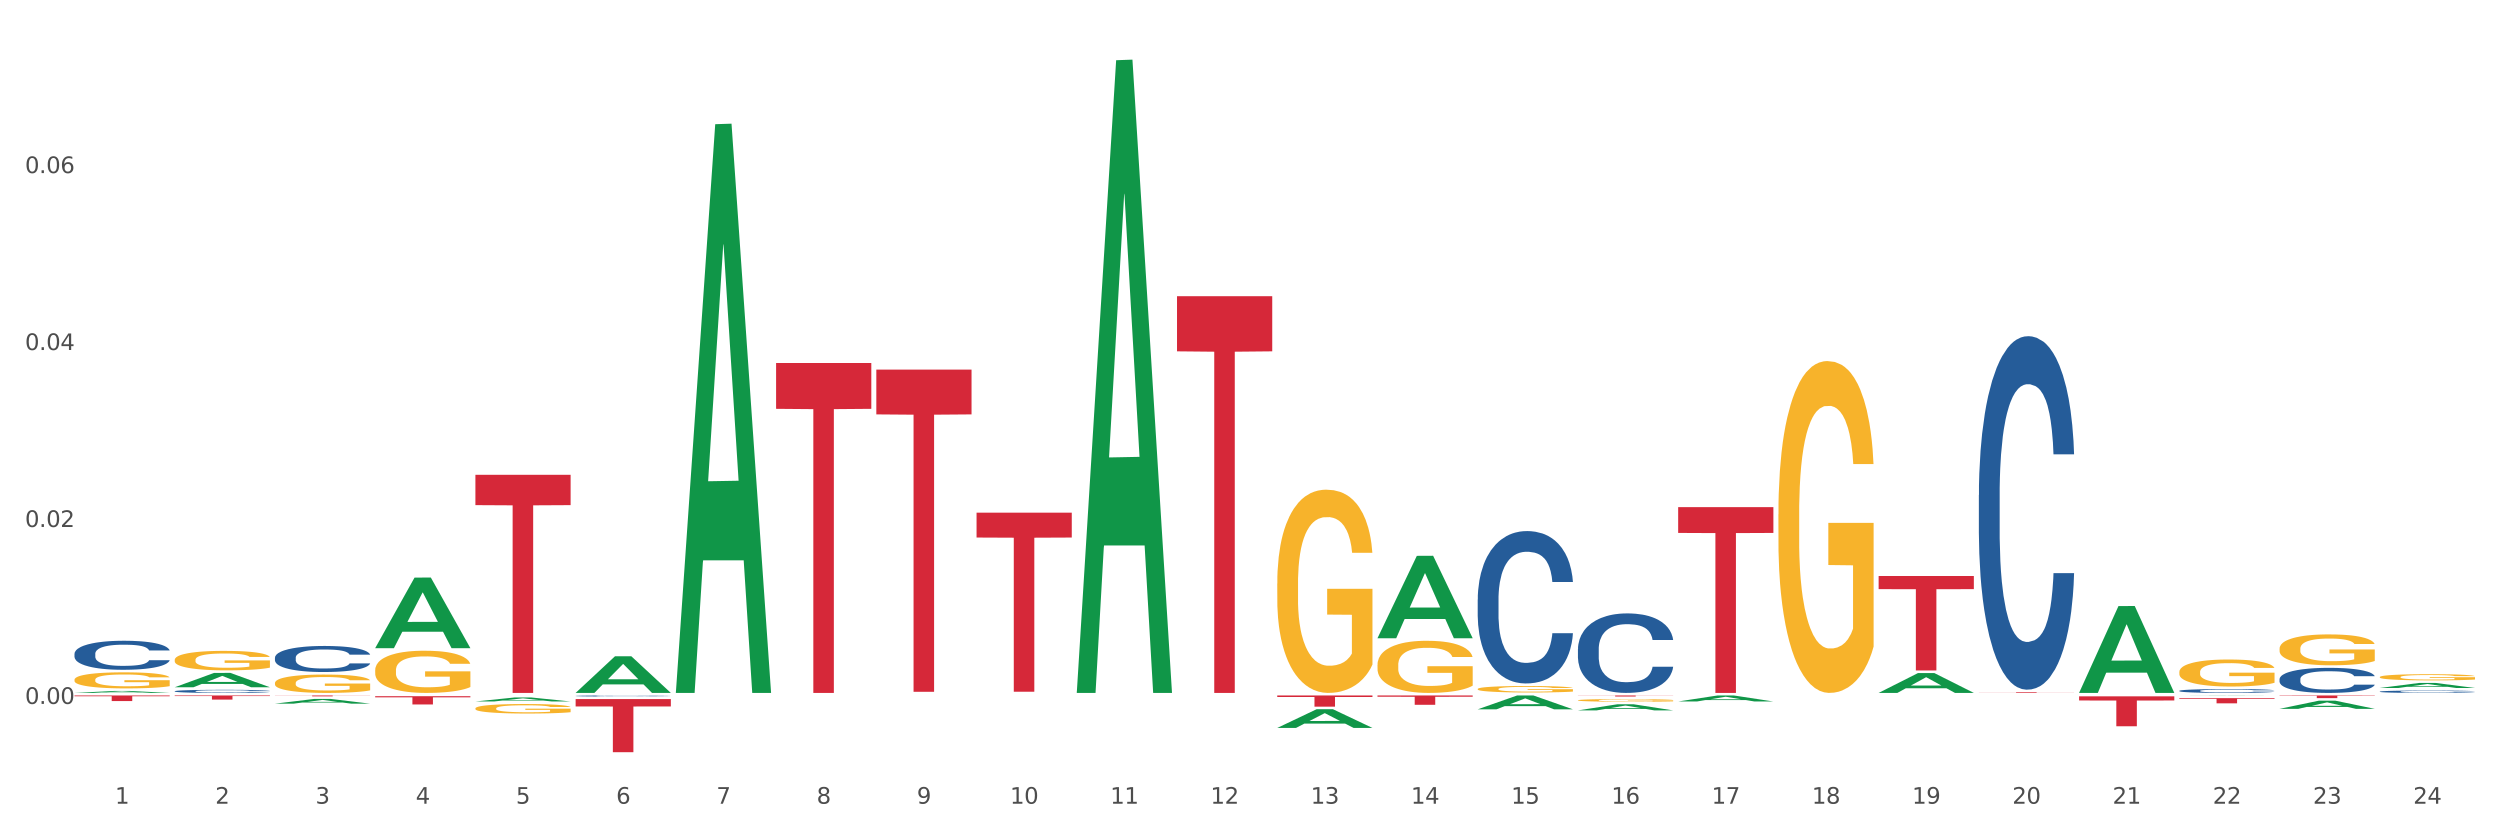
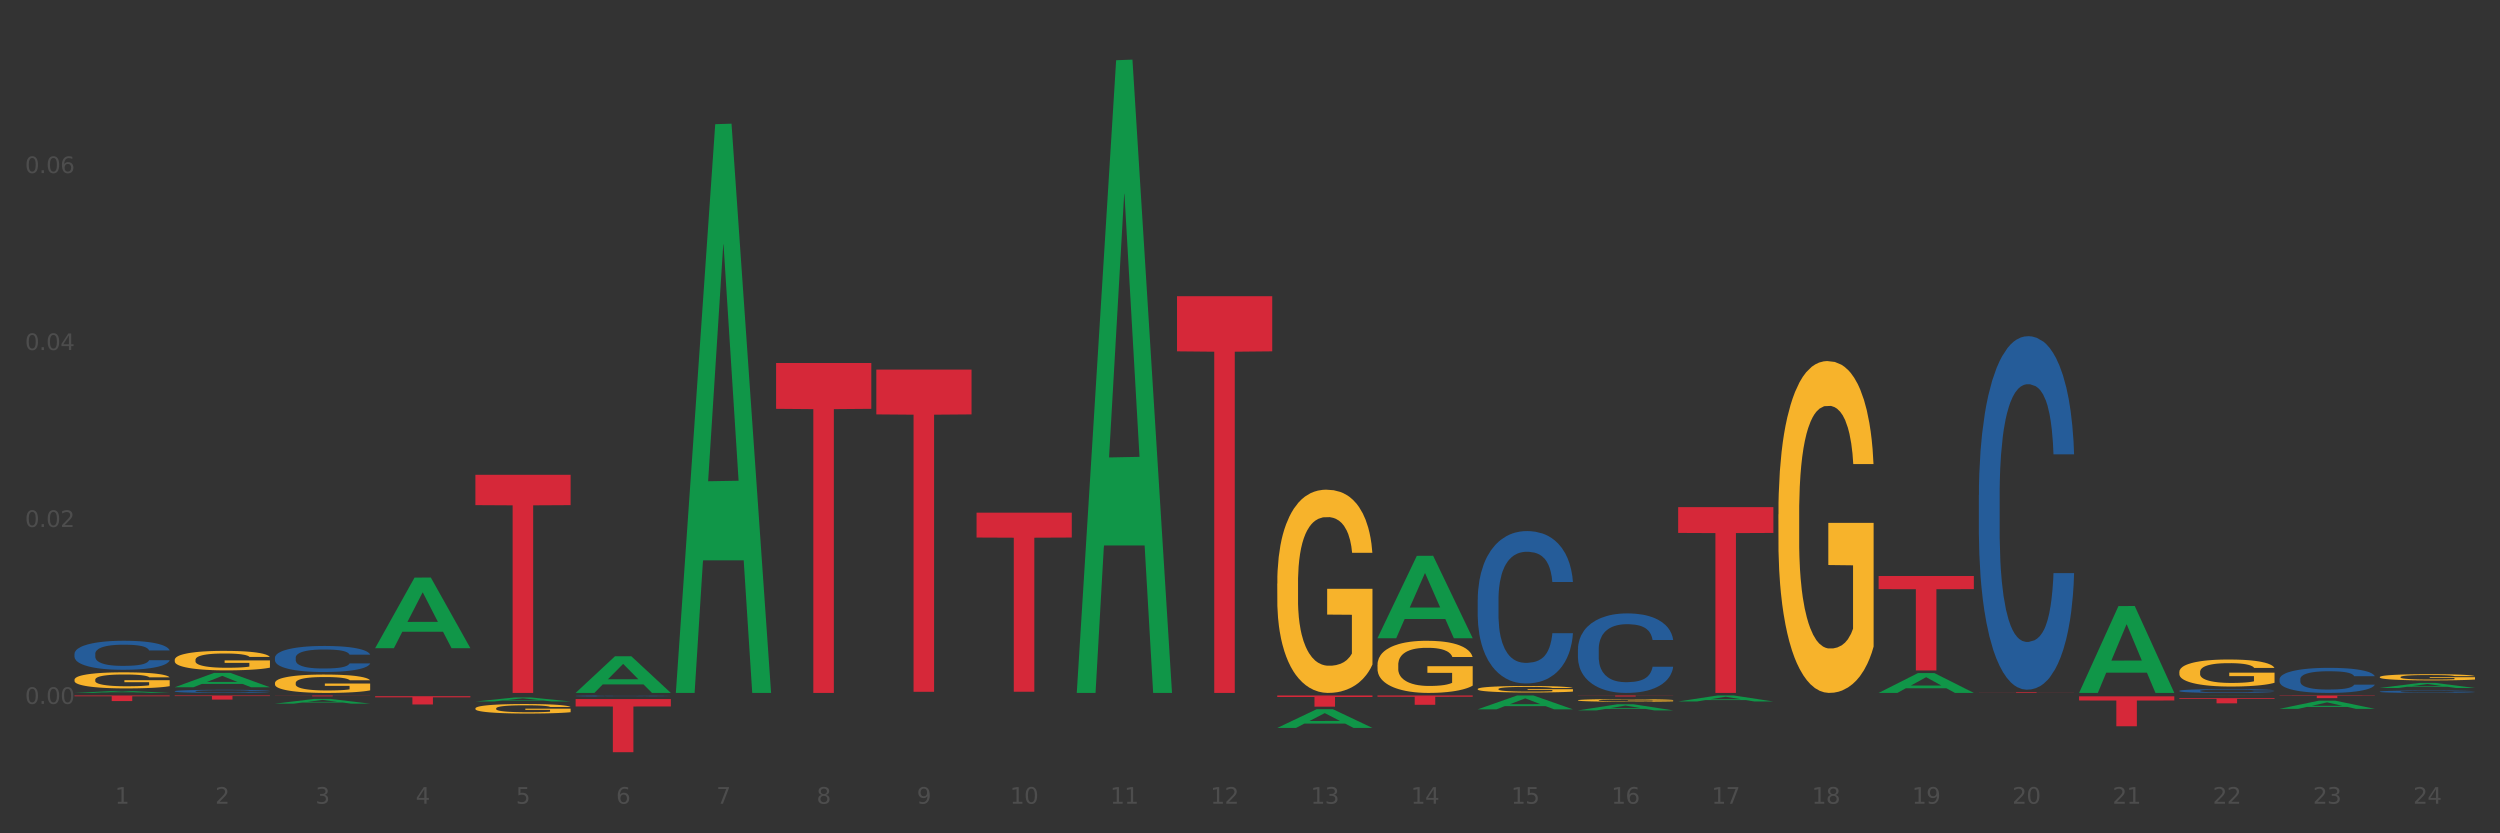
<svg xmlns="http://www.w3.org/2000/svg" xmlns:xlink="http://www.w3.org/1999/xlink" width="1080pt" height="360pt" viewBox="0 0 1080 360" version="1.1">
  <rect x="0" y="0" width="1080" height="360" fill="#333333" stroke="none" />
  <defs>
    <style type="text/css">*{stroke-linejoin: round; stroke-linecap: butt}</style>
  </defs>
  <g id="figure_1">
    <g id="patch_1">
-       <path d="M 0 360  L 1080 360  L 1080 0  L 0 0  z " style="fill: #ffffff; stroke: #ffffff; stroke-linejoin: miter" />
-     </g>
+       </g>
    <g id="axes_1">
      <g id="matplotlib.axis_1">
        <g id="xtick_1">
          <g id="text_1">
            <g style="fill: #4d4d4d" transform="translate(49.688 347.204) scale(0.096 -0.096)">
              <defs>
                <path id="DejaVuSans-31" d="M 794 531  L 1825 531  L 1825 4091  L 703 3866  L 703 4441  L 1819 4666  L 2450 4666  L 2450 531  L 3481 531  L 3481 0  L 794 0  L 794 531  z " transform="scale(0.016)" />
              </defs>
              <use xlink:href="#DejaVuSans-31" />
            </g>
          </g>
        </g>
        <g id="xtick_2">
          <g id="text_2">
            <g style="fill: #4d4d4d" transform="translate(92.988 347.204) scale(0.096 -0.096)">
              <defs>
                <path id="DejaVuSans-32" d="M 1228 531  L 3431 531  L 3431 0  L 469 0  L 469 531  Q 828 903 1448 1529  Q 2069 2156 2228 2338  Q 2531 2678 2651 2914  Q 2772 3150 2772 3378  Q 2772 3750 2511 3984  Q 2250 4219 1831 4219  Q 1534 4219 1204 4116  Q 875 4013 500 3803  L 500 4441  Q 881 4594 1212 4672  Q 1544 4750 1819 4750  Q 2544 4750 2975 4387  Q 3406 4025 3406 3419  Q 3406 3131 3298 2873  Q 3191 2616 2906 2266  Q 2828 2175 2409 1742  Q 1991 1309 1228 531  z " transform="scale(0.016)" />
              </defs>
              <use xlink:href="#DejaVuSans-32" />
            </g>
          </g>
        </g>
        <g id="xtick_3">
          <g id="text_3">
            <g style="fill: #4d4d4d" transform="translate(136.287 347.204) scale(0.096 -0.096)">
              <defs>
                <path id="DejaVuSans-33" d="M 2597 2516  Q 3050 2419 3304 2112  Q 3559 1806 3559 1356  Q 3559 666 3084 287  Q 2609 -91 1734 -91  Q 1441 -91 1130 -33  Q 819 25 488 141  L 488 750  Q 750 597 1062 519  Q 1375 441 1716 441  Q 2309 441 2620 675  Q 2931 909 2931 1356  Q 2931 1769 2642 2001  Q 2353 2234 1838 2234  L 1294 2234  L 1294 2753  L 1863 2753  Q 2328 2753 2575 2939  Q 2822 3125 2822 3475  Q 2822 3834 2567 4026  Q 2313 4219 1838 4219  Q 1578 4219 1281 4162  Q 984 4106 628 3988  L 628 4550  Q 988 4650 1302 4700  Q 1616 4750 1894 4750  Q 2613 4750 3031 4423  Q 3450 4097 3450 3541  Q 3450 3153 3228 2886  Q 3006 2619 2597 2516  z " transform="scale(0.016)" />
              </defs>
              <use xlink:href="#DejaVuSans-33" />
            </g>
          </g>
        </g>
        <g id="xtick_4">
          <g id="text_4">
            <g style="fill: #4d4d4d" transform="translate(179.587 347.204) scale(0.096 -0.096)">
              <defs>
                <path id="DejaVuSans-34" d="M 2419 4116  L 825 1625  L 2419 1625  L 2419 4116  z M 2253 4666  L 3047 4666  L 3047 1625  L 3713 1625  L 3713 1100  L 3047 1100  L 3047 0  L 2419 0  L 2419 1100  L 313 1100  L 313 1709  L 2253 4666  z " transform="scale(0.016)" />
              </defs>
              <use xlink:href="#DejaVuSans-34" />
            </g>
          </g>
        </g>
        <g id="xtick_5">
          <g id="text_5">
            <g style="fill: #4d4d4d" transform="translate(222.887 347.204) scale(0.096 -0.096)">
              <defs>
                <path id="DejaVuSans-35" d="M 691 4666  L 3169 4666  L 3169 4134  L 1269 4134  L 1269 2991  Q 1406 3038 1543 3061  Q 1681 3084 1819 3084  Q 2600 3084 3056 2656  Q 3513 2228 3513 1497  Q 3513 744 3044 326  Q 2575 -91 1722 -91  Q 1428 -91 1123 -41  Q 819 9 494 109  L 494 744  Q 775 591 1075 516  Q 1375 441 1709 441  Q 2250 441 2565 725  Q 2881 1009 2881 1497  Q 2881 1984 2565 2268  Q 2250 2553 1709 2553  Q 1456 2553 1204 2497  Q 953 2441 691 2322  L 691 4666  z " transform="scale(0.016)" />
              </defs>
              <use xlink:href="#DejaVuSans-35" />
            </g>
          </g>
        </g>
        <g id="xtick_6">
          <g id="text_6">
            <g style="fill: #4d4d4d" transform="translate(266.186 347.204) scale(0.096 -0.096)">
              <defs>
                <path id="DejaVuSans-36" d="M 2113 2584  Q 1688 2584 1439 2293  Q 1191 2003 1191 1497  Q 1191 994 1439 701  Q 1688 409 2113 409  Q 2538 409 2786 701  Q 3034 994 3034 1497  Q 3034 2003 2786 2293  Q 2538 2584 2113 2584  z M 3366 4563  L 3366 3988  Q 3128 4100 2886 4159  Q 2644 4219 2406 4219  Q 1781 4219 1451 3797  Q 1122 3375 1075 2522  Q 1259 2794 1537 2939  Q 1816 3084 2150 3084  Q 2853 3084 3261 2657  Q 3669 2231 3669 1497  Q 3669 778 3244 343  Q 2819 -91 2113 -91  Q 1303 -91 875 529  Q 447 1150 447 2328  Q 447 3434 972 4092  Q 1497 4750 2381 4750  Q 2619 4750 2861 4703  Q 3103 4656 3366 4563  z " transform="scale(0.016)" />
              </defs>
              <use xlink:href="#DejaVuSans-36" />
            </g>
          </g>
        </g>
        <g id="xtick_7">
          <g id="text_7">
            <g style="fill: #4d4d4d" transform="translate(309.486 347.204) scale(0.096 -0.096)">
              <defs>
                <path id="DejaVuSans-37" d="M 525 4666  L 3525 4666  L 3525 4397  L 1831 0  L 1172 0  L 2766 4134  L 525 4134  L 525 4666  z " transform="scale(0.016)" />
              </defs>
              <use xlink:href="#DejaVuSans-37" />
            </g>
          </g>
        </g>
        <g id="xtick_8">
          <g id="text_8">
            <g style="fill: #4d4d4d" transform="translate(352.785 347.204) scale(0.096 -0.096)">
              <defs>
                <path id="DejaVuSans-38" d="M 2034 2216  Q 1584 2216 1326 1975  Q 1069 1734 1069 1313  Q 1069 891 1326 650  Q 1584 409 2034 409  Q 2484 409 2743 651  Q 3003 894 3003 1313  Q 3003 1734 2745 1975  Q 2488 2216 2034 2216  z M 1403 2484  Q 997 2584 770 2862  Q 544 3141 544 3541  Q 544 4100 942 4425  Q 1341 4750 2034 4750  Q 2731 4750 3128 4425  Q 3525 4100 3525 3541  Q 3525 3141 3298 2862  Q 3072 2584 2669 2484  Q 3125 2378 3379 2068  Q 3634 1759 3634 1313  Q 3634 634 3220 271  Q 2806 -91 2034 -91  Q 1263 -91 848 271  Q 434 634 434 1313  Q 434 1759 690 2068  Q 947 2378 1403 2484  z M 1172 3481  Q 1172 3119 1398 2916  Q 1625 2713 2034 2713  Q 2441 2713 2670 2916  Q 2900 3119 2900 3481  Q 2900 3844 2670 4047  Q 2441 4250 2034 4250  Q 1625 4250 1398 4047  Q 1172 3844 1172 3481  z " transform="scale(0.016)" />
              </defs>
              <use xlink:href="#DejaVuSans-38" />
            </g>
          </g>
        </g>
        <g id="xtick_9">
          <g id="text_9">
            <g style="fill: #4d4d4d" transform="translate(396.085 347.204) scale(0.096 -0.096)">
              <defs>
                <path id="DejaVuSans-39" d="M 703 97  L 703 672  Q 941 559 1184 500  Q 1428 441 1663 441  Q 2288 441 2617 861  Q 2947 1281 2994 2138  Q 2813 1869 2534 1725  Q 2256 1581 1919 1581  Q 1219 1581 811 2004  Q 403 2428 403 3163  Q 403 3881 828 4315  Q 1253 4750 1959 4750  Q 2769 4750 3195 4129  Q 3622 3509 3622 2328  Q 3622 1225 3098 567  Q 2575 -91 1691 -91  Q 1453 -91 1209 -44  Q 966 3 703 97  z M 1959 2075  Q 2384 2075 2632 2365  Q 2881 2656 2881 3163  Q 2881 3666 2632 3958  Q 2384 4250 1959 4250  Q 1534 4250 1286 3958  Q 1038 3666 1038 3163  Q 1038 2656 1286 2365  Q 1534 2075 1959 2075  z " transform="scale(0.016)" />
              </defs>
              <use xlink:href="#DejaVuSans-39" />
            </g>
          </g>
        </g>
        <g id="xtick_10">
          <g id="text_10">
            <g style="fill: #4d4d4d" transform="translate(436.331 347.204) scale(0.096 -0.096)">
              <defs>
                <path id="DejaVuSans-30" d="M 2034 4250  Q 1547 4250 1301 3770  Q 1056 3291 1056 2328  Q 1056 1369 1301 889  Q 1547 409 2034 409  Q 2525 409 2770 889  Q 3016 1369 3016 2328  Q 3016 3291 2770 3770  Q 2525 4250 2034 4250  z M 2034 4750  Q 2819 4750 3233 4129  Q 3647 3509 3647 2328  Q 3647 1150 3233 529  Q 2819 -91 2034 -91  Q 1250 -91 836 529  Q 422 1150 422 2328  Q 422 3509 836 4129  Q 1250 4750 2034 4750  z " transform="scale(0.016)" />
              </defs>
              <use xlink:href="#DejaVuSans-31" />
              <use xlink:href="#DejaVuSans-30" transform="translate(63.623 0)" />
            </g>
          </g>
        </g>
        <g id="xtick_11">
          <g id="text_11">
            <g style="fill: #4d4d4d" transform="translate(479.63 347.204) scale(0.096 -0.096)">
              <use xlink:href="#DejaVuSans-31" />
              <use xlink:href="#DejaVuSans-31" transform="translate(63.623 0)" />
            </g>
          </g>
        </g>
        <g id="xtick_12">
          <g id="text_12">
            <g style="fill: #4d4d4d" transform="translate(522.93 347.204) scale(0.096 -0.096)">
              <use xlink:href="#DejaVuSans-31" />
              <use xlink:href="#DejaVuSans-32" transform="translate(63.623 0)" />
            </g>
          </g>
        </g>
        <g id="xtick_13">
          <g id="text_13">
            <g style="fill: #4d4d4d" transform="translate(566.229 347.204) scale(0.096 -0.096)">
              <use xlink:href="#DejaVuSans-31" />
              <use xlink:href="#DejaVuSans-33" transform="translate(63.623 0)" />
            </g>
          </g>
        </g>
        <g id="xtick_14">
          <g id="text_14">
            <g style="fill: #4d4d4d" transform="translate(609.529 347.204) scale(0.096 -0.096)">
              <use xlink:href="#DejaVuSans-31" />
              <use xlink:href="#DejaVuSans-34" transform="translate(63.623 0)" />
            </g>
          </g>
        </g>
        <g id="xtick_15">
          <g id="text_15">
            <g style="fill: #4d4d4d" transform="translate(652.828 347.204) scale(0.096 -0.096)">
              <use xlink:href="#DejaVuSans-31" />
              <use xlink:href="#DejaVuSans-35" transform="translate(63.623 0)" />
            </g>
          </g>
        </g>
        <g id="xtick_16">
          <g id="text_16">
            <g style="fill: #4d4d4d" transform="translate(696.128 347.204) scale(0.096 -0.096)">
              <use xlink:href="#DejaVuSans-31" />
              <use xlink:href="#DejaVuSans-36" transform="translate(63.623 0)" />
            </g>
          </g>
        </g>
        <g id="xtick_17">
          <g id="text_17">
            <g style="fill: #4d4d4d" transform="translate(739.428 347.204) scale(0.096 -0.096)">
              <use xlink:href="#DejaVuSans-31" />
              <use xlink:href="#DejaVuSans-37" transform="translate(63.623 0)" />
            </g>
          </g>
        </g>
        <g id="xtick_18">
          <g id="text_18">
            <g style="fill: #4d4d4d" transform="translate(782.727 347.204) scale(0.096 -0.096)">
              <use xlink:href="#DejaVuSans-31" />
              <use xlink:href="#DejaVuSans-38" transform="translate(63.623 0)" />
            </g>
          </g>
        </g>
        <g id="xtick_19">
          <g id="text_19">
            <g style="fill: #4d4d4d" transform="translate(826.027 347.204) scale(0.096 -0.096)">
              <use xlink:href="#DejaVuSans-31" />
              <use xlink:href="#DejaVuSans-39" transform="translate(63.623 0)" />
            </g>
          </g>
        </g>
        <g id="xtick_20">
          <g id="text_20">
            <g style="fill: #4d4d4d" transform="translate(869.326 347.204) scale(0.096 -0.096)">
              <use xlink:href="#DejaVuSans-32" />
              <use xlink:href="#DejaVuSans-30" transform="translate(63.623 0)" />
            </g>
          </g>
        </g>
        <g id="xtick_21">
          <g id="text_21">
            <g style="fill: #4d4d4d" transform="translate(912.626 347.204) scale(0.096 -0.096)">
              <use xlink:href="#DejaVuSans-32" />
              <use xlink:href="#DejaVuSans-31" transform="translate(63.623 0)" />
            </g>
          </g>
        </g>
        <g id="xtick_22">
          <g id="text_22">
            <g style="fill: #4d4d4d" transform="translate(955.926 347.204) scale(0.096 -0.096)">
              <use xlink:href="#DejaVuSans-32" />
              <use xlink:href="#DejaVuSans-32" transform="translate(63.623 0)" />
            </g>
          </g>
        </g>
        <g id="xtick_23">
          <g id="text_23">
            <g style="fill: #4d4d4d" transform="translate(999.225 347.204) scale(0.096 -0.096)">
              <use xlink:href="#DejaVuSans-32" />
              <use xlink:href="#DejaVuSans-33" transform="translate(63.623 0)" />
            </g>
          </g>
        </g>
        <g id="xtick_24">
          <g id="text_24">
            <g style="fill: #4d4d4d" transform="translate(1042.525 347.204) scale(0.096 -0.096)">
              <use xlink:href="#DejaVuSans-32" />
              <use xlink:href="#DejaVuSans-34" transform="translate(63.623 0)" />
            </g>
          </g>
        </g>
        <g id="xtick_25" />
        <g id="xtick_26" />
        <g id="xtick_27" />
        <g id="xtick_28" />
        <g id="xtick_29" />
        <g id="xtick_30" />
        <g id="xtick_31" />
        <g id="xtick_32" />
        <g id="xtick_33" />
        <g id="xtick_34" />
        <g id="xtick_35" />
        <g id="xtick_36" />
        <g id="xtick_37" />
        <g id="xtick_38" />
        <g id="xtick_39" />
        <g id="xtick_40" />
        <g id="xtick_41" />
        <g id="xtick_42" />
        <g id="xtick_43" />
        <g id="xtick_44" />
        <g id="xtick_45" />
        <g id="xtick_46" />
        <g id="xtick_47" />
      </g>
      <g id="matplotlib.axis_2">
        <g id="ytick_1">
          <g id="text_25">
            <g style="fill: #4d4d4d" transform="translate(10.8 304.089) scale(0.096 -0.096)">
              <defs>
                <path id="DejaVuSans-2e" d="M 684 794  L 1344 794  L 1344 0  L 684 0  L 684 794  z " transform="scale(0.016)" />
              </defs>
              <use xlink:href="#DejaVuSans-30" />
              <use xlink:href="#DejaVuSans-2e" transform="translate(63.623 0)" />
              <use xlink:href="#DejaVuSans-30" transform="translate(95.41 0)" />
              <use xlink:href="#DejaVuSans-30" transform="translate(159.033 0)" />
            </g>
          </g>
        </g>
        <g id="ytick_2">
          <g id="text_26">
            <g style="fill: #4d4d4d" transform="translate(10.8 227.65) scale(0.096 -0.096)">
              <use xlink:href="#DejaVuSans-30" />
              <use xlink:href="#DejaVuSans-2e" transform="translate(63.623 0)" />
              <use xlink:href="#DejaVuSans-30" transform="translate(95.41 0)" />
              <use xlink:href="#DejaVuSans-32" transform="translate(159.033 0)" />
            </g>
          </g>
        </g>
        <g id="ytick_3">
          <g id="text_27">
            <g style="fill: #4d4d4d" transform="translate(10.8 151.212) scale(0.096 -0.096)">
              <use xlink:href="#DejaVuSans-30" />
              <use xlink:href="#DejaVuSans-2e" transform="translate(63.623 0)" />
              <use xlink:href="#DejaVuSans-30" transform="translate(95.41 0)" />
              <use xlink:href="#DejaVuSans-34" transform="translate(159.033 0)" />
            </g>
          </g>
        </g>
        <g id="ytick_4">
          <g id="text_28">
            <g style="fill: #4d4d4d" transform="translate(10.8 74.774) scale(0.096 -0.096)">
              <use xlink:href="#DejaVuSans-30" />
              <use xlink:href="#DejaVuSans-2e" transform="translate(63.623 0)" />
              <use xlink:href="#DejaVuSans-30" transform="translate(95.41 0)" />
              <use xlink:href="#DejaVuSans-36" transform="translate(159.033 0)" />
            </g>
          </g>
        </g>
        <g id="ytick_5" />
        <g id="ytick_6" />
        <g id="ytick_7" />
        <g id="ytick_8" />
      </g>
      <g id="PolyCollection_1">
        <path d="M 32.175 299.341  L 32.217 299.34  L 49.18 298.492  L 56.22 298.491  L 73.31 299.343  L 65.167 299.343  L 61.478 299.144  L 43.964 299.144  L 43.837 299.148  L 40.275 299.343  L 32.175 299.343  L 32.175 299.341  L 46.169 299.026  L 59.273 299.025  L 52.785 298.673  L 52.7 298.671  L 52.615 298.674  L 46.127 299.025  L 46.169 299.026  L 32.175 299.341  z " clip-path="url(#peeaa10f4d7)" style="fill: #109648" />
        <path d="M 75.475 300.441  L 116.609 300.441  L 116.609 300.689  L 100.428 300.691  L 100.428 302.226  L 91.558 302.226  L 91.558 300.691  L 75.475 300.689  L 75.475 300.443  L 75.475 300.441  z " clip-path="url(#peeaa10f4d7)" style="fill: #d62839" />
        <path d="M 118.774 300.441  L 159.909 300.441  L 159.909 300.496  L 143.728 300.496  L 143.728 300.833  L 134.858 300.833  L 134.858 300.496  L 118.774 300.496  L 118.774 300.442  L 118.774 300.441  z " clip-path="url(#peeaa10f4d7)" style="fill: #d62839" />
        <path d="M 162.074 300.756  L 203.208 300.756  L 203.208 301.252  L 187.027 301.255  L 187.027 304.325  L 178.157 304.325  L 178.157 301.255  L 162.074 301.252  L 162.074 300.76  L 162.074 300.756  z " clip-path="url(#peeaa10f4d7)" style="fill: #d62839" />
        <path d="M 205.373 205.121  L 246.508 205.121  L 246.508 218.215  L 230.327 218.303  L 230.327 299.343  L 221.457 299.343  L 221.457 218.303  L 205.373 218.215  L 205.373 205.21  L 205.373 205.121  z " clip-path="url(#peeaa10f4d7)" style="fill: #d62839" />
        <path d="M 248.673 301.999  L 289.808 301.999  L 289.808 305.188  L 273.627 305.21  L 273.627 324.95  L 264.756 324.95  L 264.756 305.21  L 248.673 305.188  L 248.673 302.02  L 248.673 301.999  z " clip-path="url(#peeaa10f4d7)" style="fill: #d62839" />
        <path d="M 335.272 156.806  L 376.407 156.806  L 376.407 176.614  L 360.226 176.748  L 360.226 299.343  L 351.356 299.343  L 351.356 176.748  L 335.272 176.614  L 335.272 156.94  L 335.272 156.806  z " clip-path="url(#peeaa10f4d7)" style="fill: #d62839" />
        <path d="M 378.572 159.674  L 419.706 159.674  L 419.706 179.017  L 403.525 179.147  L 403.525 298.86  L 394.655 298.86  L 394.655 179.147  L 378.572 179.017  L 378.572 159.805  L 378.572 159.674  z " clip-path="url(#peeaa10f4d7)" style="fill: #d62839" />
        <path d="M 421.871 221.464  L 463.006 221.464  L 463.006 232.217  L 446.825 232.29  L 446.825 298.841  L 437.955 298.841  L 437.955 232.29  L 421.871 232.217  L 421.871 221.537  L 421.871 221.464  z " clip-path="url(#peeaa10f4d7)" style="fill: #d62839" />
        <path d="M 508.47 127.961  L 549.605 127.961  L 549.605 151.777  L 533.424 151.938  L 533.424 299.343  L 524.554 299.343  L 524.554 151.938  L 508.47 151.777  L 508.47 128.122  L 508.47 127.961  z " clip-path="url(#peeaa10f4d7)" style="fill: #d62839" />
        <path d="M 551.77 300.441  L 592.905 300.441  L 592.905 301.113  L 576.724 301.118  L 576.724 305.276  L 567.853 305.276  L 567.853 301.118  L 551.77 301.113  L 551.77 300.446  L 551.77 300.441  z " clip-path="url(#peeaa10f4d7)" style="fill: #d62839" />
        <path d="M 595.07 300.441  L 636.204 300.441  L 636.204 301.001  L 620.023 301.005  L 620.023 304.469  L 611.153 304.469  L 611.153 301.005  L 595.07 301.001  L 595.07 300.445  L 595.07 300.441  z " clip-path="url(#peeaa10f4d7)" style="fill: #d62839" />
        <path d="M 681.669 300.441  L 722.803 300.441  L 722.803 300.504  L 706.622 300.505  L 706.622 300.895  L 697.752 300.895  L 697.752 300.505  L 681.669 300.504  L 681.669 300.442  L 681.669 300.441  z " clip-path="url(#peeaa10f4d7)" style="fill: #d62839" />
        <path d="M 724.968 219.068  L 766.103 219.068  L 766.103 230.224  L 749.922 230.299  L 749.922 299.343  L 741.052 299.343  L 741.052 230.299  L 724.968 230.224  L 724.968 219.144  L 724.968 219.068  z " clip-path="url(#peeaa10f4d7)" style="fill: #d62839" />
        <path d="M 811.567 248.835  L 852.702 248.835  L 852.702 254.507  L 836.521 254.545  L 836.521 289.652  L 827.651 289.652  L 827.651 254.545  L 811.567 254.507  L 811.567 248.873  L 811.567 248.835  z " clip-path="url(#peeaa10f4d7)" style="fill: #d62839" />
        <path d="M 854.867 299.045  L 896.002 299.045  L 896.002 299.087  L 879.821 299.087  L 879.821 299.343  L 870.951 299.343  L 870.951 299.087  L 854.867 299.087  L 854.867 299.046  L 854.867 299.045  z " clip-path="url(#peeaa10f4d7)" style="fill: #d62839" />
        <path d="M 898.167 300.817  L 939.301 300.817  L 939.301 302.613  L 923.12 302.625  L 923.12 313.745  L 914.25 313.745  L 914.25 302.625  L 898.167 302.613  L 898.167 300.829  L 898.167 300.817  z " clip-path="url(#peeaa10f4d7)" style="fill: #d62839" />
        <path d="M 941.466 301.6  L 982.601 301.6  L 982.601 301.911  L 966.42 301.914  L 966.42 303.843  L 957.55 303.843  L 957.55 301.914  L 941.466 301.911  L 941.466 301.602  L 941.466 301.6  z " clip-path="url(#peeaa10f4d7)" style="fill: #d62839" />
        <path d="M 32.175 300.441  L 73.31 300.441  L 73.31 300.776  L 57.129 300.778  L 57.129 302.848  L 48.258 302.848  L 48.258 300.778  L 32.175 300.776  L 32.175 300.444  L 32.175 300.441  z " clip-path="url(#peeaa10f4d7)" style="fill: #d62839" />
        <path d="M 1028.065 292.489  L 1028.114 292.486  L 1028.114 292.398  L 1028.211 292.322  L 1028.697 292.139  L 1029.425 291.987  L 1029.959 291.907  L 1030.494 291.84  L 1031.125 291.774  L 1031.902 291.706  L 1033.31 291.606  L 1034.185 291.554  L 1035.253 291.501  L 1037.196 291.422  L 1038.604 291.378  L 1040.061 291.342  L 1042.441 291.298  L 1043.995 291.278  L 1045.646 291.263  L 1047.637 291.254  L 1049.143 291.251  L 1052.445 291.258  L 1055.262 291.28  L 1056.622 291.298  L 1058.37 291.327  L 1059.293 291.347  L 1060.798 291.386  L 1062.352 291.437  L 1063.421 291.481  L 1065.023 291.564  L 1066.238 291.647  L 1067.355 291.75  L 1067.937 291.821  L 1068.374 291.887  L 1068.763 291.963  L 1069.151 292.083  L 1060.41 292.083  L 1060.07 291.997  L 1059.536 291.916  L 1058.759 291.838  L 1058.079 291.789  L 1056.913 291.728  L 1055.845 291.689  L 1054.728 291.66  L 1053.368 291.635  L 1052.299 291.623  L 1050.794 291.613  L 1047.831 291.616  L 1045.84 291.635  L 1044.48 291.66  L 1043.606 291.682  L 1042.829 291.706  L 1041.955 291.74  L 1040.935 291.792  L 1040.207 291.838  L 1039.478 291.897  L 1038.895 291.955  L 1038.361 292.024  L 1037.924 292.097  L 1037.584 292.173  L 1037.293 292.266  L 1037.05 292.42  L 1037.05 292.755  L 1037.147 292.831  L 1037.39 292.931  L 1037.681 293.007  L 1038.167 293.097  L 1038.604 293.159  L 1039.43 293.247  L 1040.352 293.32  L 1041.081 293.366  L 1041.809 293.406  L 1043.072 293.459  L 1044.48 293.503  L 1045.695 293.53  L 1047.346 293.555  L 1048.463 293.565  L 1049.434 293.569  L 1051.814 293.569  L 1053.513 293.562  L 1055.408 293.545  L 1056.864 293.523  L 1058.079 293.496  L 1059.438 293.452  L 1060.313 293.41  L 1060.313 292.899  L 1049.628 292.897  L 1049.628 292.557  L 1069.2 292.557  L 1069.2 293.555  L 1068.374 293.606  L 1067.452 293.653  L 1066.48 293.694  L 1065.023 293.745  L 1063.275 293.794  L 1061.721 293.829  L 1060.07 293.858  L 1058.127 293.885  L 1055.602 293.909  L 1054.048 293.919  L 1052.105 293.926  L 1049.823 293.929  L 1047.831 293.924  L 1045.889 293.912  L 1043.849 293.89  L 1041.858 293.858  L 1040.352 293.826  L 1038.847 293.787  L 1037.244 293.736  L 1035.982 293.687  L 1035.01 293.643  L 1033.942 293.587  L 1032.776 293.513  L 1031.902 293.447  L 1031.125 293.379  L 1030.299 293.291  L 1029.717 293.215  L 1029.134 293.119  L 1028.794 293.049  L 1028.405 292.938  L 1028.114 292.784  L 1028.065 292.489  z " clip-path="url(#peeaa10f4d7)" style="fill: #f7b32b" />
-         <path d="M 984.766 280.23  L 984.814 280.218  L 984.814 279.779  L 984.912 279.401  L 985.397 278.487  L 986.126 277.731  L 986.66 277.328  L 987.194 276.999  L 987.825 276.67  L 988.602 276.329  L 990.011 275.829  L 990.885 275.573  L 991.953 275.305  L 993.896 274.915  L 995.304 274.695  L 996.761 274.512  L 999.141 274.293  L 1000.695 274.195  L 1002.346 274.122  L 1004.338 274.073  L 1005.843 274.061  L 1009.145 274.098  L 1011.962 274.207  L 1013.322 274.293  L 1015.07 274.439  L 1015.993 274.537  L 1017.499 274.732  L 1019.053 274.988  L 1020.121 275.207  L 1021.724 275.622  L 1022.938 276.036  L 1024.055 276.548  L 1024.638 276.902  L 1025.075 277.231  L 1025.463 277.609  L 1025.852 278.206  L 1017.11 278.206  L 1016.77 277.779  L 1016.236 277.377  L 1015.459 276.987  L 1014.779 276.743  L 1013.613 276.438  L 1012.545 276.243  L 1011.428 276.097  L 1010.068 275.975  L 1009 275.914  L 1007.494 275.865  L 1004.532 275.878  L 1002.541 275.975  L 1001.181 276.097  L 1000.307 276.207  L 999.53 276.329  L 998.655 276.499  L 997.636 276.755  L 996.907 276.987  L 996.179 277.28  L 995.596 277.572  L 995.062 277.914  L 994.625 278.279  L 994.285 278.657  L 993.993 279.12  L 993.75 279.888  L 993.75 281.559  L 993.847 281.937  L 994.09 282.436  L 994.382 282.814  L 994.867 283.265  L 995.304 283.57  L 996.13 284.009  L 997.053 284.375  L 997.781 284.606  L 998.51 284.801  L 999.772 285.07  L 1001.181 285.289  L 1002.395 285.423  L 1004.046 285.545  L 1005.163 285.594  L 1006.134 285.618  L 1008.514 285.618  L 1010.214 285.582  L 1012.108 285.496  L 1013.565 285.387  L 1014.779 285.252  L 1016.139 285.033  L 1017.013 284.826  L 1017.013 282.278  L 1006.329 282.266  L 1006.329 280.571  L 1025.9 280.571  L 1025.9 285.545  L 1025.075 285.801  L 1024.152 286.033  L 1023.181 286.24  L 1021.724 286.496  L 1019.975 286.74  L 1018.421 286.91  L 1016.77 287.057  L 1014.828 287.191  L 1012.302 287.313  L 1010.748 287.362  L 1008.806 287.398  L 1006.523 287.41  L 1004.532 287.386  L 1002.589 287.325  L 1000.549 287.215  L 998.558 287.057  L 997.053 286.898  L 995.547 286.703  L 993.945 286.447  L 992.682 286.203  L 991.711 285.984  L 990.642 285.704  L 989.477 285.338  L 988.602 285.009  L 987.825 284.667  L 987 284.228  L 986.417 283.851  L 985.834 283.375  L 985.494 283.022  L 985.106 282.473  L 984.814 281.705  L 984.766 280.23  z " clip-path="url(#peeaa10f4d7)" style="fill: #f7b32b" />
        <path d="M 941.466 290.304  L 941.515 290.293  L 941.515 289.91  L 941.612 289.579  L 942.098 288.779  L 942.826 288.118  L 943.36 287.767  L 943.894 287.479  L 944.526 287.191  L 945.303 286.892  L 946.711 286.455  L 947.585 286.231  L 948.654 285.997  L 950.596 285.656  L 952.005 285.464  L 953.462 285.304  L 955.841 285.112  L 957.396 285.027  L 959.047 284.963  L 961.038 284.92  L 962.543 284.91  L 965.846 284.941  L 968.663 285.037  L 970.022 285.112  L 971.771 285.24  L 972.694 285.325  L 974.199 285.496  L 975.753 285.72  L 976.822 285.912  L 978.424 286.274  L 979.638 286.637  L 980.755 287.084  L 981.338 287.394  L 981.775 287.681  L 982.164 288.012  L 982.552 288.534  L 973.811 288.534  L 973.471 288.161  L 972.936 287.809  L 972.159 287.468  L 971.479 287.255  L 970.314 286.988  L 969.245 286.818  L 968.128 286.69  L 966.769 286.583  L 965.7 286.53  L 964.195 286.487  L 961.232 286.498  L 959.241 286.583  L 957.881 286.69  L 957.007 286.786  L 956.23 286.892  L 955.356 287.042  L 954.336 287.266  L 953.607 287.468  L 952.879 287.724  L 952.296 287.98  L 951.762 288.278  L 951.325 288.598  L 950.985 288.929  L 950.694 289.334  L 950.451 290.005  L 950.451 291.466  L 950.548 291.796  L 950.791 292.234  L 951.082 292.564  L 951.568 292.959  L 952.005 293.225  L 952.83 293.609  L 953.753 293.929  L 954.482 294.131  L 955.21 294.302  L 956.473 294.536  L 957.881 294.728  L 959.095 294.846  L 960.747 294.952  L 961.864 294.995  L 962.835 295.016  L 965.215 295.016  L 966.914 294.984  L 968.808 294.909  L 970.265 294.814  L 971.479 294.696  L 972.839 294.504  L 973.713 294.323  L 973.713 292.095  L 963.029 292.084  L 963.029 290.602  L 982.601 290.602  L 982.601 294.952  L 981.775 295.176  L 980.852 295.379  L 979.881 295.56  L 978.424 295.784  L 976.676 295.997  L 975.122 296.146  L 973.471 296.274  L 971.528 296.391  L 969.003 296.498  L 967.449 296.541  L 965.506 296.573  L 963.223 296.583  L 961.232 296.562  L 959.29 296.509  L 957.25 296.413  L 955.259 296.274  L 953.753 296.136  L 952.248 295.965  L 950.645 295.741  L 949.382 295.528  L 948.411 295.336  L 947.343 295.091  L 946.177 294.771  L 945.303 294.483  L 944.526 294.185  L 943.7 293.801  L 943.117 293.47  L 942.535 293.054  L 942.195 292.745  L 941.806 292.266  L 941.515 291.594  L 941.466 290.304  z " clip-path="url(#peeaa10f4d7)" style="fill: #f7b32b" />
        <path d="M 118.774 284.112  L 118.823 284.102  L 118.823 283.814  L 118.969 283.423  L 119.504 282.704  L 120.184 282.159  L 121.351 281.521  L 121.983 281.254  L 122.81 280.956  L 124.512 280.473  L 126.457 280.062  L 127.818 279.836  L 128.839 279.692  L 131.124 279.435  L 132.437 279.322  L 133.799 279.229  L 134.965 279.167  L 136.91 279.096  L 138.466 279.065  L 140.265 279.054  L 141.773 279.065  L 143.766 279.106  L 146.683 279.229  L 147.802 279.301  L 149.309 279.424  L 150.865 279.589  L 152.129 279.753  L 153.588 279.99  L 155.095 280.298  L 156.554 280.689  L 157.575 281.049  L 158.401 281.429  L 159.131 281.892  L 159.666 282.395  L 159.909 282.817  L 151.011 282.817  L 150.768 282.436  L 150.282 282.025  L 149.795 281.748  L 149.26 281.521  L 148.434 281.264  L 147.705 281.1  L 146.489 280.905  L 145.371 280.781  L 144.447 280.709  L 143.329 280.648  L 140.946 280.586  L 139.244 280.586  L 138.175 280.607  L 136.862 280.658  L 135.743 280.73  L 134.431 280.853  L 133.41 280.987  L 132.388 281.162  L 131.805 281.285  L 130.93 281.511  L 130.346 281.696  L 129.568 282.015  L 129.131 282.241  L 128.353 282.827  L 128.012 283.259  L 127.867 283.557  L 127.769 283.886  L 127.769 285.489  L 128.061 286.209  L 128.304 286.517  L 128.693 286.867  L 129.422 287.319  L 130.492 287.761  L 131.61 288.08  L 132.534 288.275  L 133.41 288.419  L 134.285 288.532  L 135.354 288.635  L 136.23 288.697  L 137.542 288.758  L 139.098 288.789  L 140.314 288.789  L 142.794 288.738  L 143.912 288.686  L 144.982 288.614  L 146.149 288.501  L 147.072 288.378  L 147.607 288.285  L 148.482 288.09  L 149.163 287.884  L 149.747 287.648  L 150.136 287.442  L 150.573 287.134  L 150.914 286.785  L 151.011 286.6  L 159.909 286.6  L 159.714 286.97  L 159.374 287.329  L 158.693 287.813  L 158.158 288.09  L 157.332 288.429  L 156.457 288.717  L 155.241 289.036  L 154.123 289.272  L 152.956 289.478  L 151.692 289.663  L 149.406 289.92  L 148.58 289.992  L 146.829 290.115  L 145.468 290.187  L 143.474 290.259  L 141.432 290.3  L 139.293 290.31  L 137.397 290.29  L 135.306 290.228  L 133.993 290.167  L 132.534 290.074  L 130.833 289.93  L 129.228 289.755  L 127.721 289.55  L 126.311 289.313  L 124.998 289.046  L 123.296 288.604  L 122.032 288.172  L 121.108 287.771  L 120.476 287.432  L 119.844 287  L 119.504 286.702  L 118.969 285.983  L 118.774 285.315  L 118.774 284.112  z " clip-path="url(#peeaa10f4d7)" style="fill: #255c99" />
        <path d="M 248.673 300.647  L 248.722 300.647  L 248.722 300.635  L 248.867 300.619  L 249.402 300.59  L 250.083 300.568  L 251.25 300.542  L 251.882 300.531  L 252.709 300.519  L 254.41 300.499  L 256.355 300.482  L 257.717 300.473  L 258.738 300.467  L 261.023 300.457  L 262.336 300.452  L 263.697 300.448  L 264.864 300.446  L 266.809 300.443  L 268.365 300.442  L 270.164 300.441  L 271.671 300.442  L 273.665 300.443  L 276.582 300.448  L 277.701 300.451  L 279.208 300.456  L 280.764 300.463  L 282.028 300.47  L 283.487 300.479  L 284.994 300.492  L 286.453 300.508  L 287.474 300.523  L 288.3 300.538  L 289.03 300.557  L 289.564 300.577  L 289.808 300.595  L 280.91 300.595  L 280.666 300.579  L 280.18 300.562  L 279.694 300.551  L 279.159 300.542  L 278.333 300.531  L 277.603 300.525  L 276.388 300.517  L 275.269 300.512  L 274.346 300.509  L 273.227 300.506  L 270.845 300.504  L 269.143 300.504  L 268.073 300.505  L 266.76 300.507  L 265.642 300.51  L 264.329 300.515  L 263.308 300.52  L 262.287 300.527  L 261.704 300.532  L 260.829 300.541  L 260.245 300.549  L 259.467 300.562  L 259.029 300.571  L 258.252 300.595  L 257.911 300.613  L 257.765 300.625  L 257.668 300.638  L 257.668 300.704  L 257.96 300.733  L 258.203 300.745  L 258.592 300.76  L 259.321 300.778  L 260.391 300.796  L 261.509 300.809  L 262.433 300.817  L 263.308 300.823  L 264.183 300.828  L 265.253 300.832  L 266.128 300.834  L 267.441 300.837  L 268.997 300.838  L 270.213 300.838  L 272.692 300.836  L 273.811 300.834  L 274.88 300.831  L 276.047 300.826  L 276.971 300.821  L 277.506 300.818  L 278.381 300.81  L 279.062 300.801  L 279.645 300.792  L 280.034 300.783  L 280.472 300.771  L 280.812 300.756  L 280.91 300.749  L 289.808 300.749  L 289.613 300.764  L 289.273 300.779  L 288.592 300.798  L 288.057 300.81  L 287.231 300.823  L 286.355 300.835  L 285.14 300.848  L 284.021 300.858  L 282.855 300.866  L 281.59 300.874  L 279.305 300.884  L 278.478 300.887  L 276.728 300.892  L 275.367 300.895  L 273.373 300.898  L 271.331 300.9  L 269.192 300.9  L 267.295 300.899  L 265.205 300.897  L 263.892 300.894  L 262.433 300.89  L 260.731 300.885  L 259.127 300.877  L 257.619 300.869  L 256.209 300.859  L 254.897 300.849  L 253.195 300.831  L 251.931 300.813  L 251.007 300.797  L 250.375 300.783  L 249.743 300.765  L 249.402 300.753  L 248.867 300.724  L 248.673 300.696  L 248.673 300.647  z " clip-path="url(#peeaa10f4d7)" style="fill: #255c99" />
        <path d="M 638.369 259.003  L 638.418 258.943  L 638.418 257.26  L 638.564 254.975  L 639.098 250.767  L 639.779 247.58  L 640.946 243.853  L 641.578 242.289  L 642.405 240.546  L 644.107 237.72  L 646.052 235.315  L 647.413 233.993  L 648.434 233.151  L 650.719 231.648  L 652.032 230.986  L 653.393 230.445  L 654.56 230.085  L 656.505 229.664  L 658.061 229.483  L 659.86 229.423  L 661.368 229.483  L 663.361 229.724  L 666.278 230.445  L 667.397 230.866  L 668.904 231.588  L 670.46 232.55  L 671.724 233.512  L 673.183 234.894  L 674.69 236.698  L 676.149 238.983  L 677.17 241.087  L 677.996 243.312  L 678.726 246.017  L 679.261 248.963  L 679.504 251.428  L 670.606 251.428  L 670.363 249.204  L 669.877 246.799  L 669.39 245.175  L 668.855 243.853  L 668.029 242.35  L 667.3 241.388  L 666.084 240.245  L 664.966 239.524  L 664.042 239.103  L 662.923 238.742  L 660.541 238.382  L 658.839 238.382  L 657.77 238.502  L 656.457 238.802  L 655.338 239.223  L 654.026 239.945  L 653.005 240.726  L 651.983 241.748  L 651.4 242.47  L 650.525 243.793  L 649.941 244.875  L 649.163 246.739  L 648.726 248.061  L 647.948 251.488  L 647.607 254.013  L 647.462 255.757  L 647.364 257.681  L 647.364 267.06  L 647.656 271.268  L 647.899 273.072  L 648.288 275.116  L 649.017 277.762  L 650.087 280.347  L 651.205 282.211  L 652.129 283.353  L 653.005 284.195  L 653.88 284.856  L 654.949 285.457  L 655.825 285.818  L 657.137 286.179  L 658.693 286.359  L 659.909 286.359  L 662.389 286.059  L 663.507 285.758  L 664.577 285.337  L 665.744 284.676  L 666.667 283.954  L 667.202 283.413  L 668.077 282.271  L 668.758 281.068  L 669.342 279.686  L 669.731 278.483  L 670.168 276.679  L 670.509 274.635  L 670.606 273.553  L 679.504 273.553  L 679.309 275.717  L 678.969 277.822  L 678.288 280.648  L 677.753 282.271  L 676.927 284.255  L 676.052 285.938  L 674.836 287.802  L 673.718 289.185  L 672.551 290.387  L 671.287 291.47  L 669.001 292.973  L 668.175 293.393  L 666.424 294.115  L 665.063 294.536  L 663.069 294.957  L 661.027 295.197  L 658.888 295.257  L 656.992 295.137  L 654.901 294.776  L 653.588 294.416  L 652.129 293.874  L 650.428 293.033  L 648.823 292.011  L 647.316 290.808  L 645.906 289.425  L 644.593 287.862  L 642.891 285.277  L 641.627 282.752  L 640.703 280.407  L 640.071 278.423  L 639.439 275.898  L 639.098 274.154  L 638.564 269.946  L 638.369 266.038  L 638.369 259.003  z " clip-path="url(#peeaa10f4d7)" style="fill: #255c99" />
        <path d="M 681.669 280.424  L 681.717 280.393  L 681.717 279.514  L 681.863 278.322  L 682.398 276.126  L 683.079 274.463  L 684.246 272.518  L 684.878 271.702  L 685.704 270.792  L 687.406 269.318  L 689.351 268.063  L 690.713 267.372  L 691.734 266.933  L 694.019 266.149  L 695.332 265.804  L 696.693 265.521  L 697.86 265.333  L 699.805 265.113  L 701.361 265.019  L 703.16 264.988  L 704.667 265.019  L 706.661 265.145  L 709.578 265.521  L 710.696 265.741  L 712.204 266.117  L 713.76 266.619  L 715.024 267.121  L 716.482 267.843  L 717.99 268.784  L 719.448 269.976  L 720.469 271.074  L 721.296 272.235  L 722.025 273.647  L 722.56 275.184  L 722.803 276.471  L 713.905 276.471  L 713.662 275.31  L 713.176 274.055  L 712.69 273.208  L 712.155 272.518  L 711.328 271.733  L 710.599 271.231  L 709.384 270.635  L 708.265 270.259  L 707.341 270.039  L 706.223 269.851  L 703.841 269.663  L 702.139 269.663  L 701.069 269.725  L 699.756 269.882  L 698.638 270.102  L 697.325 270.478  L 696.304 270.886  L 695.283 271.42  L 694.7 271.796  L 693.824 272.486  L 693.241 273.051  L 692.463 274.024  L 692.025 274.714  L 691.247 276.502  L 690.907 277.82  L 690.761 278.73  L 690.664 279.734  L 690.664 284.628  L 690.956 286.824  L 691.199 287.766  L 691.588 288.832  L 692.317 290.213  L 693.387 291.562  L 694.505 292.534  L 695.429 293.13  L 696.304 293.57  L 697.179 293.915  L 698.249 294.229  L 699.124 294.417  L 700.437 294.605  L 701.993 294.699  L 703.208 294.699  L 705.688 294.542  L 706.807 294.385  L 707.876 294.166  L 709.043 293.821  L 709.967 293.444  L 710.502 293.162  L 711.377 292.566  L 712.058 291.938  L 712.641 291.217  L 713.03 290.589  L 713.468 289.648  L 713.808 288.581  L 713.905 288.016  L 722.803 288.016  L 722.609 289.146  L 722.268 290.244  L 721.588 291.719  L 721.053 292.566  L 720.226 293.601  L 719.351 294.48  L 718.136 295.452  L 717.017 296.174  L 715.85 296.801  L 714.586 297.366  L 712.301 298.15  L 711.474 298.37  L 709.724 298.746  L 708.362 298.966  L 706.369 299.186  L 704.327 299.311  L 702.187 299.343  L 700.291 299.28  L 698.2 299.092  L 696.888 298.903  L 695.429 298.621  L 693.727 298.182  L 692.123 297.648  L 690.615 297.021  L 689.205 296.299  L 687.892 295.484  L 686.191 294.134  L 684.926 292.817  L 684.003 291.593  L 683.371 290.558  L 682.738 289.24  L 682.398 288.33  L 681.863 286.134  L 681.669 284.095  L 681.669 280.424  z " clip-path="url(#peeaa10f4d7)" style="fill: #255c99" />
        <path d="M 854.867 213.847  L 854.916 213.707  L 854.916 209.802  L 855.062 204.503  L 855.596 194.74  L 856.277 187.348  L 857.444 178.701  L 858.076 175.075  L 858.903 171.03  L 860.605 164.475  L 862.549 158.896  L 863.911 155.828  L 864.932 153.875  L 867.217 150.389  L 868.53 148.855  L 869.891 147.599  L 871.058 146.762  L 873.003 145.786  L 874.559 145.368  L 876.358 145.228  L 877.865 145.368  L 879.859 145.926  L 882.776 147.599  L 883.895 148.576  L 885.402 150.249  L 886.958 152.481  L 888.222 154.712  L 889.681 157.92  L 891.188 162.104  L 892.647 167.404  L 893.668 172.285  L 894.494 177.446  L 895.224 183.722  L 895.759 190.556  L 896.002 196.274  L 887.104 196.274  L 886.861 191.114  L 886.374 185.535  L 885.888 181.769  L 885.353 178.701  L 884.527 175.214  L 883.797 172.983  L 882.582 170.333  L 881.464 168.659  L 880.54 167.683  L 879.421 166.846  L 877.039 166.009  L 875.337 166.009  L 874.267 166.288  L 872.955 166.985  L 871.836 167.962  L 870.524 169.635  L 869.502 171.448  L 868.481 173.819  L 867.898 175.493  L 867.023 178.561  L 866.439 181.072  L 865.661 185.395  L 865.224 188.464  L 864.446 196.413  L 864.105 202.271  L 863.959 206.316  L 863.862 210.779  L 863.862 232.536  L 864.154 242.299  L 864.397 246.483  L 864.786 251.225  L 865.515 257.361  L 866.585 263.358  L 867.703 267.682  L 868.627 270.332  L 869.502 272.284  L 870.378 273.818  L 871.447 275.213  L 872.323 276.05  L 873.635 276.887  L 875.191 277.305  L 876.407 277.305  L 878.887 276.608  L 880.005 275.911  L 881.075 274.934  L 882.242 273.4  L 883.165 271.726  L 883.7 270.471  L 884.575 267.821  L 885.256 265.032  L 885.84 261.824  L 886.229 259.035  L 886.666 254.851  L 887.007 250.109  L 887.104 247.598  L 896.002 247.598  L 895.807 252.619  L 895.467 257.501  L 894.786 264.056  L 894.251 267.821  L 893.425 272.424  L 892.549 276.329  L 891.334 280.652  L 890.216 283.86  L 889.049 286.65  L 887.784 289.16  L 885.499 292.647  L 884.673 293.623  L 882.922 295.297  L 881.561 296.273  L 879.567 297.249  L 877.525 297.807  L 875.386 297.947  L 873.489 297.668  L 871.399 296.831  L 870.086 295.994  L 868.627 294.739  L 866.925 292.786  L 865.321 290.415  L 863.814 287.626  L 862.404 284.418  L 861.091 280.792  L 859.389 274.795  L 858.125 268.937  L 857.201 263.498  L 856.569 258.895  L 855.937 253.038  L 855.596 248.993  L 855.062 239.23  L 854.867 230.165  L 854.867 213.847  z " clip-path="url(#peeaa10f4d7)" style="fill: #255c99" />
        <path d="M 941.466 298.428  L 941.515 298.427  L 941.515 298.384  L 941.661 298.327  L 942.196 298.22  L 942.876 298.14  L 944.043 298.046  L 944.675 298.007  L 945.502 297.963  L 947.204 297.891  L 949.149 297.831  L 950.51 297.797  L 951.531 297.776  L 953.816 297.738  L 955.129 297.721  L 956.491 297.708  L 957.658 297.699  L 959.602 297.688  L 961.158 297.684  L 962.957 297.682  L 964.465 297.684  L 966.458 297.69  L 969.376 297.708  L 970.494 297.718  L 972.001 297.737  L 973.557 297.761  L 974.821 297.785  L 976.28 297.82  L 977.787 297.865  L 979.246 297.923  L 980.267 297.976  L 981.094 298.032  L 981.823 298.101  L 982.358 298.175  L 982.601 298.237  L 973.703 298.237  L 973.46 298.181  L 972.974 298.12  L 972.487 298.079  L 971.953 298.046  L 971.126 298.008  L 970.397 297.984  L 969.181 297.955  L 968.063 297.937  L 967.139 297.926  L 966.021 297.917  L 963.638 297.908  L 961.936 297.908  L 960.867 297.911  L 959.554 297.919  L 958.435 297.929  L 957.123 297.947  L 956.102 297.967  L 955.081 297.993  L 954.497 298.011  L 953.622 298.044  L 953.038 298.072  L 952.26 298.119  L 951.823 298.152  L 951.045 298.239  L 950.705 298.302  L 950.559 298.346  L 950.461 298.395  L 950.461 298.631  L 950.753 298.737  L 950.996 298.783  L 951.385 298.835  L 952.115 298.901  L 953.184 298.966  L 954.303 299.013  L 955.226 299.042  L 956.102 299.064  L 956.977 299.08  L 958.046 299.095  L 958.922 299.104  L 960.235 299.114  L 961.79 299.118  L 963.006 299.118  L 965.486 299.111  L 966.604 299.103  L 967.674 299.092  L 968.841 299.076  L 969.765 299.057  L 970.299 299.044  L 971.175 299.015  L 971.855 298.985  L 972.439 298.95  L 972.828 298.919  L 973.265 298.874  L 973.606 298.822  L 973.703 298.795  L 982.601 298.795  L 982.406 298.85  L 982.066 298.903  L 981.385 298.974  L 980.85 299.015  L 980.024 299.065  L 979.149 299.107  L 977.933 299.155  L 976.815 299.189  L 975.648 299.22  L 974.384 299.247  L 972.098 299.285  L 971.272 299.296  L 969.521 299.314  L 968.16 299.324  L 966.166 299.335  L 964.124 299.341  L 961.985 299.343  L 960.089 299.34  L 957.998 299.33  L 956.685 299.321  L 955.226 299.308  L 953.525 299.286  L 951.92 299.261  L 950.413 299.23  L 949.003 299.195  L 947.69 299.156  L 945.988 299.091  L 944.724 299.027  L 943.8 298.968  L 943.168 298.918  L 942.536 298.854  L 942.196 298.81  L 941.661 298.704  L 941.466 298.606  L 941.466 298.428  z " clip-path="url(#peeaa10f4d7)" style="fill: #255c99" />
        <path d="M 984.766 293.377  L 984.814 293.367  L 984.814 293.09  L 984.96 292.714  L 985.495 292.021  L 986.176 291.497  L 987.343 290.883  L 987.975 290.626  L 988.801 290.339  L 990.503 289.874  L 992.448 289.479  L 993.81 289.261  L 994.831 289.122  L 997.116 288.875  L 998.429 288.766  L 999.79 288.677  L 1000.957 288.618  L 1002.902 288.549  L 1004.458 288.519  L 1006.257 288.509  L 1007.764 288.519  L 1009.758 288.558  L 1012.675 288.677  L 1013.793 288.746  L 1015.301 288.865  L 1016.857 289.023  L 1018.121 289.182  L 1019.579 289.409  L 1021.087 289.706  L 1022.545 290.082  L 1023.567 290.428  L 1024.393 290.794  L 1025.122 291.24  L 1025.657 291.724  L 1025.9 292.13  L 1017.003 292.13  L 1016.759 291.764  L 1016.273 291.368  L 1015.787 291.101  L 1015.252 290.883  L 1014.426 290.636  L 1013.696 290.478  L 1012.481 290.29  L 1011.362 290.171  L 1010.438 290.102  L 1009.32 290.043  L 1006.938 289.983  L 1005.236 289.983  L 1004.166 290.003  L 1002.853 290.052  L 1001.735 290.122  L 1000.422 290.24  L 999.401 290.369  L 998.38 290.537  L 997.797 290.656  L 996.921 290.874  L 996.338 291.052  L 995.56 291.358  L 995.122 291.576  L 994.344 292.14  L 994.004 292.556  L 993.858 292.842  L 993.761 293.159  L 993.761 294.702  L 994.053 295.395  L 994.296 295.692  L 994.685 296.028  L 995.414 296.464  L 996.484 296.889  L 997.602 297.196  L 998.526 297.384  L 999.401 297.522  L 1000.276 297.631  L 1001.346 297.73  L 1002.221 297.789  L 1003.534 297.849  L 1005.09 297.878  L 1006.306 297.878  L 1008.785 297.829  L 1009.904 297.779  L 1010.973 297.71  L 1012.14 297.601  L 1013.064 297.483  L 1013.599 297.394  L 1014.474 297.206  L 1015.155 297.008  L 1015.738 296.78  L 1016.127 296.582  L 1016.565 296.285  L 1016.905 295.949  L 1017.003 295.771  L 1025.9 295.771  L 1025.706 296.127  L 1025.366 296.473  L 1024.685 296.938  L 1024.15 297.206  L 1023.323 297.532  L 1022.448 297.809  L 1021.233 298.116  L 1020.114 298.343  L 1018.947 298.541  L 1017.683 298.719  L 1015.398 298.967  L 1014.571 299.036  L 1012.821 299.155  L 1011.46 299.224  L 1009.466 299.293  L 1007.424 299.333  L 1005.284 299.343  L 1003.388 299.323  L 1001.297 299.263  L 999.985 299.204  L 998.526 299.115  L 996.824 298.976  L 995.22 298.808  L 993.712 298.61  L 992.302 298.383  L 990.989 298.126  L 989.288 297.7  L 988.024 297.285  L 987.1 296.899  L 986.468 296.572  L 985.836 296.157  L 985.495 295.87  L 984.96 295.177  L 984.766 294.534  L 984.766 293.377  z " clip-path="url(#peeaa10f4d7)" style="fill: #255c99" />
        <path d="M 1028.065 298.772  L 1028.114 298.771  L 1028.114 298.744  L 1028.26 298.708  L 1028.795 298.642  L 1029.475 298.592  L 1030.642 298.533  L 1031.274 298.508  L 1032.101 298.481  L 1033.803 298.436  L 1035.748 298.399  L 1037.109 298.378  L 1038.13 298.364  L 1040.416 298.341  L 1041.728 298.33  L 1043.09 298.322  L 1044.257 298.316  L 1046.202 298.31  L 1047.757 298.307  L 1049.557 298.306  L 1051.064 298.307  L 1053.057 298.311  L 1055.975 298.322  L 1057.093 298.329  L 1058.6 298.34  L 1060.156 298.355  L 1061.42 298.37  L 1062.879 298.392  L 1064.386 298.42  L 1065.845 298.456  L 1066.866 298.489  L 1067.693 298.525  L 1068.422 298.567  L 1068.957 298.614  L 1069.2 298.652  L 1060.302 298.652  L 1060.059 298.617  L 1059.573 298.579  L 1059.087 298.554  L 1058.552 298.533  L 1057.725 298.509  L 1056.996 298.494  L 1055.78 298.476  L 1054.662 298.465  L 1053.738 298.458  L 1052.62 298.453  L 1050.237 298.447  L 1048.535 298.447  L 1047.466 298.449  L 1046.153 298.453  L 1045.035 298.46  L 1043.722 298.471  L 1042.701 298.484  L 1041.68 298.5  L 1041.096 298.511  L 1040.221 298.532  L 1039.638 298.549  L 1038.86 298.578  L 1038.422 298.599  L 1037.644 298.653  L 1037.304 298.693  L 1037.158 298.72  L 1037.061 298.751  L 1037.061 298.898  L 1037.352 298.965  L 1037.595 298.993  L 1037.984 299.025  L 1038.714 299.067  L 1039.783 299.108  L 1040.902 299.137  L 1041.826 299.155  L 1042.701 299.168  L 1043.576 299.179  L 1044.646 299.188  L 1045.521 299.194  L 1046.834 299.2  L 1048.39 299.202  L 1049.605 299.202  L 1052.085 299.198  L 1053.203 299.193  L 1054.273 299.186  L 1055.44 299.176  L 1056.364 299.165  L 1056.899 299.156  L 1057.774 299.138  L 1058.454 299.119  L 1059.038 299.097  L 1059.427 299.078  L 1059.864 299.05  L 1060.205 299.018  L 1060.302 299.001  L 1069.2 299.001  L 1069.006 299.035  L 1068.665 299.068  L 1067.984 299.112  L 1067.45 299.138  L 1066.623 299.169  L 1065.748 299.196  L 1064.532 299.225  L 1063.414 299.247  L 1062.247 299.266  L 1060.983 299.283  L 1058.698 299.307  L 1057.871 299.313  L 1056.121 299.325  L 1054.759 299.331  L 1052.766 299.338  L 1050.723 299.342  L 1048.584 299.343  L 1046.688 299.341  L 1044.597 299.335  L 1043.284 299.329  L 1041.826 299.321  L 1040.124 299.308  L 1038.519 299.291  L 1037.012 299.272  L 1035.602 299.251  L 1034.289 299.226  L 1032.587 299.185  L 1031.323 299.146  L 1030.399 299.109  L 1029.767 299.077  L 1029.135 299.038  L 1028.795 299.01  L 1028.26 298.944  L 1028.065 298.882  L 1028.065 298.772  z " clip-path="url(#peeaa10f4d7)" style="fill: #255c99" />
        <path d="M 984.766 300.441  L 1025.9 300.441  L 1025.9 300.6  L 1009.72 300.601  L 1009.72 301.583  L 1000.849 301.583  L 1000.849 300.601  L 984.766 300.6  L 984.766 300.442  L 984.766 300.441  z " clip-path="url(#peeaa10f4d7)" style="fill: #d62839" />
        <path d="M 32.175 293.657  L 32.224 293.65  L 32.224 293.422  L 32.321 293.225  L 32.806 292.75  L 33.535 292.356  L 34.069 292.147  L 34.603 291.976  L 35.235 291.804  L 36.012 291.627  L 37.42 291.367  L 38.294 291.234  L 39.363 291.094  L 41.305 290.891  L 42.714 290.777  L 44.171 290.682  L 46.55 290.568  L 48.104 290.517  L 49.756 290.479  L 51.747 290.453  L 53.252 290.447  L 56.555 290.466  L 59.371 290.523  L 60.731 290.568  L 62.48 290.644  L 63.402 290.694  L 64.908 290.796  L 66.462 290.929  L 67.53 291.043  L 69.133 291.259  L 70.347 291.475  L 71.464 291.741  L 72.047 291.925  L 72.484 292.096  L 72.873 292.293  L 73.261 292.604  L 64.519 292.604  L 64.179 292.382  L 63.645 292.172  L 62.868 291.969  L 62.188 291.843  L 61.023 291.684  L 59.954 291.582  L 58.837 291.506  L 57.477 291.443  L 56.409 291.411  L 54.903 291.386  L 51.941 291.392  L 49.95 291.443  L 48.59 291.506  L 47.716 291.563  L 46.939 291.627  L 46.065 291.716  L 45.045 291.849  L 44.316 291.969  L 43.588 292.122  L 43.005 292.274  L 42.471 292.451  L 42.034 292.642  L 41.694 292.838  L 41.402 293.079  L 41.16 293.479  L 41.16 294.348  L 41.257 294.545  L 41.499 294.805  L 41.791 295.001  L 42.277 295.236  L 42.714 295.395  L 43.539 295.623  L 44.462 295.813  L 45.19 295.934  L 45.919 296.035  L 47.182 296.175  L 48.59 296.289  L 49.804 296.359  L 51.455 296.422  L 52.572 296.448  L 53.544 296.46  L 55.923 296.46  L 57.623 296.441  L 59.517 296.397  L 60.974 296.34  L 62.188 296.27  L 63.548 296.156  L 64.422 296.048  L 64.422 294.722  L 53.738 294.716  L 53.738 293.834  L 73.31 293.834  L 73.31 296.422  L 72.484 296.555  L 71.561 296.676  L 70.59 296.784  L 69.133 296.917  L 67.385 297.044  L 65.831 297.133  L 64.179 297.209  L 62.237 297.278  L 59.711 297.342  L 58.157 297.367  L 56.215 297.386  L 53.932 297.393  L 51.941 297.38  L 49.998 297.348  L 47.959 297.291  L 45.967 297.209  L 44.462 297.126  L 42.956 297.025  L 41.354 296.892  L 40.091 296.765  L 39.12 296.651  L 38.051 296.505  L 36.886 296.314  L 36.012 296.143  L 35.235 295.965  L 34.409 295.737  L 33.826 295.54  L 33.243 295.293  L 32.903 295.109  L 32.515 294.824  L 32.224 294.424  L 32.175 293.657  z " clip-path="url(#peeaa10f4d7)" style="fill: #f7b32b" />
        <path d="M 118.774 295.075  L 118.823 295.068  L 118.823 294.807  L 118.92 294.583  L 119.406 294.039  L 120.134 293.59  L 120.668 293.351  L 121.202 293.155  L 121.834 292.96  L 122.611 292.757  L 124.019 292.46  L 124.893 292.308  L 125.962 292.148  L 127.904 291.916  L 129.313 291.786  L 130.77 291.677  L 133.149 291.547  L 134.704 291.489  L 136.355 291.445  L 138.346 291.416  L 139.851 291.409  L 143.154 291.431  L 145.971 291.496  L 147.33 291.547  L 149.079 291.634  L 150.001 291.692  L 151.507 291.808  L 153.061 291.96  L 154.13 292.09  L 155.732 292.337  L 156.946 292.583  L 158.063 292.887  L 158.646 293.097  L 159.083 293.293  L 159.472 293.517  L 159.86 293.872  L 151.118 293.872  L 150.779 293.619  L 150.244 293.38  L 149.467 293.148  L 148.787 293.003  L 147.622 292.822  L 146.553 292.706  L 145.436 292.619  L 144.077 292.547  L 143.008 292.51  L 141.503 292.481  L 138.54 292.489  L 136.549 292.547  L 135.189 292.619  L 134.315 292.684  L 133.538 292.757  L 132.664 292.858  L 131.644 293.01  L 130.915 293.148  L 130.187 293.322  L 129.604 293.496  L 129.07 293.699  L 128.633 293.916  L 128.293 294.141  L 128.002 294.416  L 127.759 294.872  L 127.759 295.865  L 127.856 296.089  L 128.099 296.387  L 128.39 296.611  L 128.876 296.879  L 129.313 297.06  L 130.138 297.321  L 131.061 297.539  L 131.79 297.676  L 132.518 297.792  L 133.781 297.951  L 135.189 298.082  L 136.403 298.162  L 138.054 298.234  L 139.171 298.263  L 140.143 298.278  L 142.522 298.278  L 144.222 298.256  L 146.116 298.205  L 147.573 298.14  L 148.787 298.06  L 150.147 297.93  L 151.021 297.807  L 151.021 296.292  L 140.337 296.285  L 140.337 295.278  L 159.909 295.278  L 159.909 298.234  L 159.083 298.386  L 158.16 298.524  L 157.189 298.647  L 155.732 298.799  L 153.984 298.944  L 152.43 299.046  L 150.779 299.132  L 148.836 299.212  L 146.311 299.285  L 144.756 299.314  L 142.814 299.335  L 140.531 299.343  L 138.54 299.328  L 136.598 299.292  L 134.558 299.227  L 132.567 299.132  L 131.061 299.038  L 129.556 298.922  L 127.953 298.77  L 126.69 298.625  L 125.719 298.495  L 124.651 298.328  L 123.485 298.111  L 122.611 297.915  L 121.834 297.712  L 121.008 297.452  L 120.425 297.227  L 119.843 296.944  L 119.503 296.734  L 119.114 296.408  L 118.823 295.952  L 118.774 295.075  z " clip-path="url(#peeaa10f4d7)" style="fill: #f7b32b" />
-         <path d="M 162.074 289.537  L 162.122 289.521  L 162.122 288.921  L 162.219 288.405  L 162.705 287.157  L 163.434 286.125  L 163.968 285.575  L 164.502 285.126  L 165.133 284.676  L 165.91 284.21  L 167.319 283.528  L 168.193 283.178  L 169.261 282.812  L 171.204 282.279  L 172.612 281.979  L 174.069 281.73  L 176.449 281.43  L 178.003 281.297  L 179.654 281.197  L 181.645 281.13  L 183.151 281.114  L 186.453 281.164  L 189.27 281.314  L 190.63 281.43  L 192.378 281.63  L 193.301 281.763  L 194.807 282.029  L 196.361 282.379  L 197.429 282.679  L 199.032 283.245  L 200.246 283.811  L 201.363 284.51  L 201.946 284.993  L 202.383 285.442  L 202.771 285.958  L 203.16 286.774  L 194.418 286.774  L 194.078 286.191  L 193.544 285.642  L 192.767 285.109  L 192.087 284.776  L 190.921 284.36  L 189.853 284.094  L 188.736 283.894  L 187.376 283.727  L 186.308 283.644  L 184.802 283.578  L 181.84 283.594  L 179.849 283.727  L 178.489 283.894  L 177.615 284.044  L 176.838 284.21  L 175.963 284.443  L 174.943 284.793  L 174.215 285.109  L 173.487 285.509  L 172.904 285.908  L 172.37 286.374  L 171.932 286.874  L 171.592 287.39  L 171.301 288.022  L 171.058 289.071  L 171.058 291.352  L 171.155 291.868  L 171.398 292.55  L 171.69 293.067  L 172.175 293.682  L 172.612 294.099  L 173.438 294.698  L 174.361 295.197  L 175.089 295.514  L 175.818 295.78  L 177.08 296.146  L 178.489 296.446  L 179.703 296.629  L 181.354 296.796  L 182.471 296.862  L 183.442 296.895  L 185.822 296.895  L 187.522 296.845  L 189.416 296.729  L 190.873 296.579  L 192.087 296.396  L 193.447 296.096  L 194.321 295.813  L 194.321 292.334  L 183.637 292.317  L 183.637 290.003  L 203.208 290.003  L 203.208 296.796  L 202.383 297.145  L 201.46 297.461  L 200.489 297.744  L 199.032 298.094  L 197.283 298.427  L 195.729 298.66  L 194.078 298.86  L 192.136 299.043  L 189.61 299.209  L 188.056 299.276  L 186.113 299.326  L 183.831 299.343  L 181.84 299.309  L 179.897 299.226  L 177.857 299.076  L 175.866 298.86  L 174.361 298.643  L 172.855 298.377  L 171.253 298.027  L 169.99 297.694  L 169.019 297.395  L 167.95 297.012  L 166.785 296.513  L 165.91 296.063  L 165.133 295.597  L 164.308 294.998  L 163.725 294.482  L 163.142 293.832  L 162.802 293.35  L 162.414 292.6  L 162.122 291.552  L 162.074 289.537  z " clip-path="url(#peeaa10f4d7)" style="fill: #f7b32b" />
        <path d="M 205.373 306.035  L 205.422 306.032  L 205.422 305.896  L 205.519 305.78  L 206.005 305.499  L 206.733 305.266  L 207.267 305.142  L 207.802 305.041  L 208.433 304.939  L 209.21 304.834  L 210.618 304.68  L 211.493 304.601  L 212.561 304.519  L 214.504 304.399  L 215.912 304.331  L 217.369 304.275  L 219.749 304.207  L 221.303 304.177  L 222.954 304.155  L 224.945 304.14  L 226.451 304.136  L 229.753 304.147  L 232.57 304.181  L 233.93 304.207  L 235.678 304.252  L 236.601 304.282  L 238.106 304.342  L 239.66 304.421  L 240.729 304.489  L 242.331 304.616  L 243.545 304.744  L 244.662 304.902  L 245.245 305.011  L 245.682 305.112  L 246.071 305.228  L 246.459 305.412  L 237.718 305.412  L 237.378 305.281  L 236.843 305.157  L 236.066 305.037  L 235.387 304.962  L 234.221 304.868  L 233.153 304.808  L 232.036 304.763  L 230.676 304.725  L 229.607 304.707  L 228.102 304.692  L 225.139 304.695  L 223.148 304.725  L 221.788 304.763  L 220.914 304.797  L 220.137 304.834  L 219.263 304.887  L 218.243 304.966  L 217.515 305.037  L 216.786 305.127  L 216.203 305.217  L 215.669 305.322  L 215.232 305.435  L 214.892 305.551  L 214.601 305.694  L 214.358 305.93  L 214.358 306.444  L 214.455 306.561  L 214.698 306.715  L 214.989 306.831  L 215.475 306.97  L 215.912 307.064  L 216.738 307.199  L 217.66 307.312  L 218.389 307.383  L 219.117 307.443  L 220.38 307.525  L 221.788 307.593  L 223.002 307.634  L 224.654 307.672  L 225.771 307.687  L 226.742 307.694  L 229.122 307.694  L 230.821 307.683  L 232.715 307.657  L 234.172 307.623  L 235.387 307.582  L 236.746 307.514  L 237.621 307.45  L 237.621 306.666  L 226.936 306.662  L 226.936 306.14  L 246.508 306.14  L 246.508 307.672  L 245.682 307.751  L 244.76 307.822  L 243.788 307.886  L 242.331 307.965  L 240.583 308.04  L 239.029 308.092  L 237.378 308.137  L 235.435 308.179  L 232.91 308.216  L 231.356 308.231  L 229.413 308.242  L 227.13 308.246  L 225.139 308.239  L 223.197 308.22  L 221.157 308.186  L 219.166 308.137  L 217.66 308.089  L 216.155 308.028  L 214.552 307.95  L 213.289 307.875  L 212.318 307.807  L 211.25 307.721  L 210.084 307.608  L 209.21 307.507  L 208.433 307.402  L 207.607 307.266  L 207.025 307.15  L 206.442 307.004  L 206.102 306.895  L 205.713 306.726  L 205.422 306.49  L 205.373 306.035  z " clip-path="url(#peeaa10f4d7)" style="fill: #f7b32b" />
        <path d="M 551.77 252.111  L 551.819 252.031  L 551.819 249.144  L 551.916 246.659  L 552.401 240.644  L 553.13 235.673  L 553.664 233.026  L 554.198 230.861  L 554.83 228.696  L 555.607 226.451  L 557.015 223.163  L 557.889 221.479  L 558.958 219.715  L 560.9 217.149  L 562.309 215.706  L 563.766 214.503  L 566.145 213.059  L 567.699 212.418  L 569.351 211.937  L 571.342 211.616  L 572.847 211.536  L 576.15 211.776  L 578.966 212.498  L 580.326 213.059  L 582.075 214.022  L 582.997 214.663  L 584.503 215.946  L 586.057 217.63  L 587.125 219.074  L 588.728 221.8  L 589.942 224.526  L 591.059 227.894  L 591.642 230.22  L 592.079 232.385  L 592.468 234.871  L 592.856 238.8  L 584.114 238.8  L 583.774 235.993  L 583.24 233.347  L 582.463 230.781  L 581.783 229.177  L 580.618 227.173  L 579.549 225.89  L 578.432 224.927  L 577.072 224.126  L 576.004 223.725  L 574.498 223.404  L 571.536 223.484  L 569.545 224.126  L 568.185 224.927  L 567.311 225.649  L 566.534 226.451  L 565.66 227.574  L 564.64 229.258  L 563.911 230.781  L 563.183 232.706  L 562.6 234.63  L 562.066 236.876  L 561.629 239.281  L 561.289 241.767  L 560.997 244.814  L 560.755 249.866  L 560.755 260.852  L 560.852 263.338  L 561.094 266.626  L 561.386 269.111  L 561.872 272.078  L 562.309 274.083  L 563.134 276.97  L 564.057 279.376  L 564.785 280.899  L 565.514 282.182  L 566.777 283.946  L 568.185 285.39  L 569.399 286.272  L 571.05 287.074  L 572.167 287.394  L 573.139 287.555  L 575.518 287.555  L 577.218 287.314  L 579.112 286.753  L 580.569 286.031  L 581.783 285.149  L 583.143 283.706  L 584.017 282.343  L 584.017 265.583  L 573.333 265.503  L 573.333 254.357  L 592.905 254.357  L 592.905 287.074  L 592.079 288.758  L 591.156 290.281  L 590.185 291.644  L 588.728 293.328  L 586.98 294.932  L 585.426 296.055  L 583.774 297.017  L 581.832 297.899  L 579.306 298.701  L 577.752 299.022  L 575.81 299.262  L 573.527 299.343  L 571.536 299.182  L 569.593 298.781  L 567.554 298.06  L 565.562 297.017  L 564.057 295.975  L 562.551 294.692  L 560.949 293.008  L 559.686 291.404  L 558.715 289.96  L 557.646 288.116  L 556.481 285.71  L 555.607 283.545  L 554.83 281.3  L 554.004 278.413  L 553.421 275.927  L 552.838 272.8  L 552.498 270.475  L 552.11 266.866  L 551.819 261.814  L 551.77 252.111  z " clip-path="url(#peeaa10f4d7)" style="fill: #f7b32b" />
        <path d="M 595.07 287.227  L 595.118 287.206  L 595.118 286.466  L 595.215 285.828  L 595.701 284.285  L 596.429 283.01  L 596.964 282.331  L 597.498 281.776  L 598.129 281.22  L 598.906 280.644  L 600.315 279.801  L 601.189 279.369  L 602.257 278.916  L 604.2 278.258  L 605.608 277.888  L 607.065 277.579  L 609.445 277.209  L 610.999 277.044  L 612.65 276.921  L 614.641 276.839  L 616.147 276.818  L 619.449 276.88  L 622.266 277.065  L 623.626 277.209  L 625.374 277.456  L 626.297 277.62  L 627.802 277.95  L 629.357 278.382  L 630.425 278.752  L 632.028 279.451  L 633.242 280.151  L 634.359 281.015  L 634.941 281.611  L 635.379 282.166  L 635.767 282.804  L 636.156 283.812  L 627.414 283.812  L 627.074 283.092  L 626.54 282.413  L 625.763 281.755  L 625.083 281.344  L 623.917 280.829  L 622.849 280.5  L 621.732 280.253  L 620.372 280.048  L 619.304 279.945  L 617.798 279.863  L 614.836 279.883  L 612.844 280.048  L 611.485 280.253  L 610.61 280.439  L 609.833 280.644  L 608.959 280.932  L 607.939 281.364  L 607.211 281.755  L 606.482 282.249  L 605.9 282.742  L 605.365 283.318  L 604.928 283.935  L 604.588 284.573  L 604.297 285.355  L 604.054 286.651  L 604.054 289.469  L 604.151 290.107  L 604.394 290.95  L 604.685 291.588  L 605.171 292.349  L 605.608 292.863  L 606.434 293.603  L 607.357 294.221  L 608.085 294.611  L 608.813 294.941  L 610.076 295.393  L 611.485 295.763  L 612.699 295.99  L 614.35 296.195  L 615.467 296.278  L 616.438 296.319  L 618.818 296.319  L 620.518 296.257  L 622.412 296.113  L 623.869 295.928  L 625.083 295.702  L 626.443 295.331  L 627.317 294.982  L 627.317 290.683  L 616.632 290.662  L 616.632 287.803  L 636.204 287.803  L 636.204 296.195  L 635.379 296.627  L 634.456 297.018  L 633.485 297.368  L 632.028 297.8  L 630.279 298.211  L 628.725 298.499  L 627.074 298.746  L 625.131 298.972  L 622.606 299.178  L 621.052 299.26  L 619.109 299.322  L 616.827 299.343  L 614.836 299.301  L 612.893 299.199  L 610.853 299.013  L 608.862 298.746  L 607.357 298.479  L 605.851 298.149  L 604.248 297.718  L 602.986 297.306  L 602.014 296.936  L 600.946 296.463  L 599.78 295.846  L 598.906 295.29  L 598.129 294.714  L 597.304 293.974  L 596.721 293.336  L 596.138 292.534  L 595.798 291.937  L 595.41 291.012  L 595.118 289.716  L 595.07 287.227  z " clip-path="url(#peeaa10f4d7)" style="fill: #f7b32b" />
        <path d="M 638.369 297.65  L 638.418 297.647  L 638.418 297.555  L 638.515 297.476  L 639 297.284  L 639.729 297.126  L 640.263 297.041  L 640.797 296.972  L 641.429 296.903  L 642.206 296.832  L 643.614 296.727  L 644.488 296.673  L 645.557 296.617  L 647.499 296.535  L 648.908 296.489  L 650.365 296.451  L 652.744 296.405  L 654.298 296.384  L 655.95 296.369  L 657.941 296.359  L 659.446 296.356  L 662.749 296.364  L 665.566 296.387  L 666.925 296.405  L 668.674 296.435  L 669.596 296.456  L 671.102 296.497  L 672.656 296.55  L 673.725 296.596  L 675.327 296.683  L 676.541 296.77  L 677.658 296.878  L 678.241 296.952  L 678.678 297.021  L 679.067 297.1  L 679.455 297.225  L 670.713 297.225  L 670.374 297.136  L 669.839 297.052  L 669.062 296.97  L 668.382 296.919  L 667.217 296.855  L 666.148 296.814  L 665.031 296.783  L 663.672 296.757  L 662.603 296.745  L 661.098 296.734  L 658.135 296.737  L 656.144 296.757  L 654.784 296.783  L 653.91 296.806  L 653.133 296.832  L 652.259 296.867  L 651.239 296.921  L 650.51 296.97  L 649.782 297.031  L 649.199 297.092  L 648.665 297.164  L 648.228 297.241  L 647.888 297.32  L 647.597 297.417  L 647.354 297.578  L 647.354 297.929  L 647.451 298.008  L 647.694 298.113  L 647.985 298.192  L 648.471 298.287  L 648.908 298.351  L 649.733 298.443  L 650.656 298.519  L 651.385 298.568  L 652.113 298.609  L 653.376 298.665  L 654.784 298.711  L 655.998 298.739  L 657.649 298.765  L 658.766 298.775  L 659.738 298.78  L 662.117 298.78  L 663.817 298.772  L 665.711 298.755  L 667.168 298.732  L 668.382 298.703  L 669.742 298.657  L 670.616 298.614  L 670.616 298.079  L 659.932 298.077  L 659.932 297.721  L 679.504 297.721  L 679.504 298.765  L 678.678 298.818  L 677.755 298.867  L 676.784 298.911  L 675.327 298.964  L 673.579 299.015  L 672.025 299.051  L 670.374 299.082  L 668.431 299.11  L 665.906 299.136  L 664.351 299.146  L 662.409 299.153  L 660.126 299.156  L 658.135 299.151  L 656.193 299.138  L 654.153 299.115  L 652.162 299.082  L 650.656 299.049  L 649.151 299.008  L 647.548 298.954  L 646.285 298.903  L 645.314 298.857  L 644.246 298.798  L 643.08 298.721  L 642.206 298.652  L 641.429 298.581  L 640.603 298.489  L 640.02 298.409  L 639.438 298.31  L 639.098 298.235  L 638.709 298.12  L 638.418 297.959  L 638.369 297.65  z " clip-path="url(#peeaa10f4d7)" style="fill: #f7b32b" />
        <path d="M 681.669 302.527  L 681.717 302.526  L 681.717 302.488  L 681.814 302.455  L 682.3 302.376  L 683.029 302.311  L 683.563 302.276  L 684.097 302.247  L 684.728 302.219  L 685.505 302.189  L 686.914 302.146  L 687.788 302.124  L 688.856 302.101  L 690.799 302.067  L 692.207 302.048  L 693.664 302.032  L 696.044 302.013  L 697.598 302.005  L 699.249 301.999  L 701.24 301.994  L 702.746 301.993  L 706.048 301.996  L 708.865 302.006  L 710.225 302.013  L 711.973 302.026  L 712.896 302.034  L 714.402 302.051  L 715.956 302.073  L 717.024 302.092  L 718.627 302.128  L 719.841 302.164  L 720.958 302.208  L 721.541 302.239  L 721.978 302.267  L 722.366 302.3  L 722.755 302.352  L 714.013 302.352  L 713.673 302.315  L 713.139 302.28  L 712.362 302.246  L 711.682 302.225  L 710.516 302.199  L 709.448 302.182  L 708.331 302.169  L 706.971 302.159  L 705.903 302.153  L 704.397 302.149  L 701.435 302.15  L 699.444 302.159  L 698.084 302.169  L 697.21 302.179  L 696.433 302.189  L 695.558 302.204  L 694.538 302.226  L 693.81 302.246  L 693.082 302.272  L 692.499 302.297  L 691.965 302.326  L 691.527 302.358  L 691.187 302.391  L 690.896 302.431  L 690.653 302.497  L 690.653 302.641  L 690.75 302.674  L 690.993 302.717  L 691.285 302.75  L 691.77 302.789  L 692.207 302.815  L 693.033 302.853  L 693.956 302.885  L 694.684 302.905  L 695.413 302.922  L 696.675 302.945  L 698.084 302.964  L 699.298 302.976  L 700.949 302.986  L 702.066 302.99  L 703.037 302.993  L 705.417 302.993  L 707.117 302.989  L 709.011 302.982  L 710.468 302.972  L 711.682 302.961  L 713.042 302.942  L 713.916 302.924  L 713.916 302.704  L 703.232 302.703  L 703.232 302.556  L 722.803 302.556  L 722.803 302.986  L 721.978 303.008  L 721.055 303.028  L 720.084 303.046  L 718.627 303.068  L 716.878 303.089  L 715.324 303.104  L 713.673 303.117  L 711.731 303.128  L 709.205 303.139  L 707.651 303.143  L 705.708 303.146  L 703.426 303.147  L 701.435 303.145  L 699.492 303.14  L 697.452 303.131  L 695.461 303.117  L 693.956 303.103  L 692.45 303.086  L 690.848 303.064  L 689.585 303.043  L 688.614 303.024  L 687.545 303  L 686.38 302.968  L 685.505 302.94  L 684.728 302.91  L 683.903 302.872  L 683.32 302.84  L 682.737 302.799  L 682.397 302.768  L 682.009 302.721  L 681.717 302.654  L 681.669 302.527  z " clip-path="url(#peeaa10f4d7)" style="fill: #f7b32b" />
        <path d="M 768.268 222.223  L 768.316 222.092  L 768.316 217.379  L 768.414 213.32  L 768.899 203.5  L 769.628 195.382  L 770.162 191.061  L 770.696 187.526  L 771.327 183.991  L 772.105 180.325  L 773.513 174.956  L 774.387 172.207  L 775.456 169.326  L 777.398 165.136  L 778.807 162.78  L 780.263 160.816  L 782.643 158.459  L 784.197 157.411  L 785.848 156.626  L 787.84 156.102  L 789.345 155.971  L 792.648 156.364  L 795.464 157.542  L 796.824 158.459  L 798.572 160.03  L 799.495 161.077  L 801.001 163.172  L 802.555 165.922  L 803.623 168.279  L 805.226 172.73  L 806.44 177.182  L 807.557 182.681  L 808.14 186.478  L 808.577 190.014  L 808.965 194.073  L 809.354 200.488  L 800.612 200.488  L 800.272 195.906  L 799.738 191.585  L 798.961 187.395  L 798.281 184.776  L 797.116 181.503  L 796.047 179.408  L 794.93 177.837  L 793.57 176.528  L 792.502 175.873  L 790.996 175.349  L 788.034 175.48  L 786.043 176.528  L 784.683 177.837  L 783.809 179.015  L 783.032 180.325  L 782.158 182.158  L 781.138 184.907  L 780.409 187.395  L 779.681 190.537  L 779.098 193.68  L 778.564 197.346  L 778.127 201.274  L 777.787 205.333  L 777.495 210.308  L 777.252 218.557  L 777.252 236.495  L 777.35 240.554  L 777.592 245.922  L 777.884 249.981  L 778.369 254.825  L 778.807 258.099  L 779.632 262.812  L 780.555 266.74  L 781.283 269.228  L 782.012 271.323  L 783.275 274.203  L 784.683 276.56  L 785.897 278  L 787.548 279.31  L 788.665 279.834  L 789.637 280.095  L 792.016 280.095  L 793.716 279.703  L 795.61 278.786  L 797.067 277.608  L 798.281 276.167  L 799.641 273.811  L 800.515 271.585  L 800.515 244.22  L 789.831 244.089  L 789.831 225.889  L 809.403 225.889  L 809.403 279.31  L 808.577 282.059  L 807.654 284.547  L 806.683 286.773  L 805.226 289.523  L 803.478 292.141  L 801.923 293.974  L 800.272 295.545  L 798.33 296.986  L 795.804 298.295  L 794.25 298.819  L 792.308 299.212  L 790.025 299.343  L 788.034 299.081  L 786.091 298.426  L 784.052 297.248  L 782.06 295.545  L 780.555 293.843  L 779.049 291.748  L 777.447 288.999  L 776.184 286.38  L 775.213 284.023  L 774.144 281.012  L 772.979 277.084  L 772.105 273.549  L 771.327 269.883  L 770.502 265.169  L 769.919 261.11  L 769.336 256.004  L 768.996 252.207  L 768.608 246.315  L 768.316 238.066  L 768.268 222.223  z " clip-path="url(#peeaa10f4d7)" style="fill: #f7b32b" />
        <path d="M 75.475 285.066  L 75.523 285.059  L 75.523 284.782  L 75.62 284.544  L 76.106 283.968  L 76.834 283.491  L 77.369 283.238  L 77.903 283.03  L 78.534 282.823  L 79.311 282.607  L 80.72 282.292  L 81.594 282.131  L 82.662 281.962  L 84.605 281.716  L 86.013 281.578  L 87.47 281.462  L 89.85 281.324  L 91.404 281.263  L 93.055 281.217  L 95.046 281.186  L 96.552 281.178  L 99.854 281.201  L 102.671 281.27  L 104.031 281.324  L 105.779 281.416  L 106.702 281.478  L 108.207 281.601  L 109.762 281.762  L 110.83 281.9  L 112.433 282.162  L 113.647 282.423  L 114.764 282.746  L 115.346 282.969  L 115.784 283.176  L 116.172 283.414  L 116.561 283.791  L 107.819 283.791  L 107.479 283.522  L 106.945 283.268  L 106.168 283.022  L 105.488 282.869  L 104.322 282.677  L 103.254 282.554  L 102.137 282.461  L 100.777 282.385  L 99.709 282.346  L 98.203 282.315  L 95.241 282.323  L 93.249 282.385  L 91.89 282.461  L 91.015 282.531  L 90.238 282.607  L 89.364 282.715  L 88.344 282.876  L 87.616 283.022  L 86.887 283.207  L 86.305 283.391  L 85.77 283.606  L 85.333 283.837  L 84.993 284.075  L 84.702 284.367  L 84.459 284.851  L 84.459 285.904  L 84.556 286.142  L 84.799 286.457  L 85.09 286.695  L 85.576 286.98  L 86.013 287.172  L 86.839 287.449  L 87.762 287.679  L 88.49 287.825  L 89.218 287.948  L 90.481 288.117  L 91.89 288.255  L 93.104 288.34  L 94.755 288.417  L 95.872 288.448  L 96.843 288.463  L 99.223 288.463  L 100.923 288.44  L 102.817 288.386  L 104.274 288.317  L 105.488 288.232  L 106.848 288.094  L 107.722 287.963  L 107.722 286.357  L 97.037 286.35  L 97.037 285.282  L 116.609 285.282  L 116.609 288.417  L 115.784 288.578  L 114.861 288.724  L 113.89 288.855  L 112.433 289.016  L 110.684 289.17  L 109.13 289.277  L 107.479 289.37  L 105.536 289.454  L 103.011 289.531  L 101.457 289.562  L 99.514 289.585  L 97.232 289.592  L 95.241 289.577  L 93.298 289.539  L 91.258 289.47  L 89.267 289.37  L 87.762 289.27  L 86.256 289.147  L 84.653 288.985  L 83.391 288.832  L 82.419 288.693  L 81.351 288.517  L 80.185 288.286  L 79.311 288.079  L 78.534 287.863  L 77.709 287.587  L 77.126 287.349  L 76.543 287.049  L 76.203 286.826  L 75.815 286.48  L 75.523 285.996  L 75.475 285.066  z " clip-path="url(#peeaa10f4d7)" style="fill: #f7b32b" />
        <path d="M 75.475 298.603  L 75.523 298.602  L 75.523 298.568  L 75.669 298.521  L 76.204 298.435  L 76.885 298.37  L 78.052 298.294  L 78.684 298.263  L 79.51 298.227  L 81.212 298.169  L 83.157 298.12  L 84.518 298.093  L 85.539 298.076  L 87.825 298.046  L 89.137 298.032  L 90.499 298.021  L 91.666 298.014  L 93.611 298.005  L 95.167 298.001  L 96.966 298  L 98.473 298.001  L 100.467 298.006  L 103.384 298.021  L 104.502 298.03  L 106.009 298.044  L 107.565 298.064  L 108.83 298.084  L 110.288 298.112  L 111.796 298.149  L 113.254 298.195  L 114.275 298.238  L 115.102 298.283  L 115.831 298.339  L 116.366 298.399  L 116.609 298.449  L 107.711 298.449  L 107.468 298.404  L 106.982 298.354  L 106.496 298.321  L 105.961 298.294  L 105.134 298.264  L 104.405 298.244  L 103.189 298.221  L 102.071 298.206  L 101.147 298.198  L 100.029 298.19  L 97.646 298.183  L 95.945 298.183  L 94.875 298.185  L 93.562 298.191  L 92.444 298.2  L 91.131 298.215  L 90.11 298.231  L 89.089 298.251  L 88.505 298.266  L 87.63 298.293  L 87.047 298.315  L 86.269 298.353  L 85.831 298.38  L 85.053 298.45  L 84.713 298.502  L 84.567 298.537  L 84.47 298.576  L 84.47 298.768  L 84.761 298.853  L 85.005 298.89  L 85.394 298.932  L 86.123 298.986  L 87.193 299.039  L 88.311 299.077  L 89.235 299.1  L 90.11 299.117  L 90.985 299.13  L 92.055 299.143  L 92.93 299.15  L 94.243 299.157  L 95.799 299.161  L 97.014 299.161  L 99.494 299.155  L 100.612 299.149  L 101.682 299.14  L 102.849 299.127  L 103.773 299.112  L 104.308 299.101  L 105.183 299.078  L 105.864 299.053  L 106.447 299.025  L 106.836 299.001  L 107.274 298.964  L 107.614 298.922  L 107.711 298.9  L 116.609 298.9  L 116.415 298.944  L 116.074 298.987  L 115.394 299.045  L 114.859 299.078  L 114.032 299.118  L 113.157 299.153  L 111.941 299.191  L 110.823 299.219  L 109.656 299.243  L 108.392 299.265  L 106.107 299.296  L 105.28 299.305  L 103.53 299.319  L 102.168 299.328  L 100.175 299.336  L 98.133 299.341  L 95.993 299.343  L 94.097 299.34  L 92.006 299.333  L 90.693 299.325  L 89.235 299.314  L 87.533 299.297  L 85.928 299.276  L 84.421 299.252  L 83.011 299.224  L 81.698 299.192  L 79.996 299.139  L 78.732 299.088  L 77.808 299.04  L 77.176 298.999  L 76.544 298.948  L 76.204 298.912  L 75.669 298.826  L 75.475 298.747  L 75.475 298.603  z " clip-path="url(#peeaa10f4d7)" style="fill: #255c99" />
        <path d="M 32.175 282.441  L 32.224 282.429  L 32.224 282.109  L 32.369 281.673  L 32.904 280.872  L 33.585 280.264  L 34.752 279.554  L 35.384 279.256  L 36.211 278.924  L 37.912 278.386  L 39.857 277.928  L 41.219 277.676  L 42.24 277.515  L 44.525 277.229  L 45.838 277.103  L 47.199 277  L 48.366 276.931  L 50.311 276.851  L 51.867 276.816  L 53.666 276.805  L 55.173 276.816  L 57.167 276.862  L 60.084 277  L 61.203 277.08  L 62.71 277.217  L 64.266 277.401  L 65.53 277.584  L 66.989 277.847  L 68.496 278.191  L 69.955 278.626  L 70.976 279.027  L 71.802 279.451  L 72.532 279.967  L 73.066 280.528  L 73.31 280.998  L 64.412 280.998  L 64.169 280.574  L 63.682 280.116  L 63.196 279.806  L 62.661 279.554  L 61.835 279.268  L 61.105 279.085  L 59.89 278.867  L 58.771 278.729  L 57.848 278.649  L 56.729 278.581  L 54.347 278.512  L 52.645 278.512  L 51.575 278.535  L 50.263 278.592  L 49.144 278.672  L 47.831 278.81  L 46.81 278.959  L 45.789 279.153  L 45.206 279.291  L 44.331 279.543  L 43.747 279.749  L 42.969 280.104  L 42.532 280.356  L 41.754 281.009  L 41.413 281.49  L 41.267 281.822  L 41.17 282.189  L 41.17 283.976  L 41.462 284.778  L 41.705 285.121  L 42.094 285.511  L 42.823 286.015  L 43.893 286.507  L 45.011 286.863  L 45.935 287.08  L 46.81 287.241  L 47.686 287.367  L 48.755 287.481  L 49.63 287.55  L 50.943 287.619  L 52.499 287.653  L 53.715 287.653  L 56.194 287.596  L 57.313 287.538  L 58.383 287.458  L 59.549 287.332  L 60.473 287.195  L 61.008 287.092  L 61.883 286.874  L 62.564 286.645  L 63.148 286.381  L 63.536 286.152  L 63.974 285.809  L 64.314 285.419  L 64.412 285.213  L 73.31 285.213  L 73.115 285.625  L 72.775 286.026  L 72.094 286.565  L 71.559 286.874  L 70.733 287.252  L 69.857 287.573  L 68.642 287.928  L 67.524 288.191  L 66.357 288.42  L 65.092 288.627  L 62.807 288.913  L 61.981 288.993  L 60.23 289.131  L 58.869 289.211  L 56.875 289.291  L 54.833 289.337  L 52.694 289.348  L 50.797 289.325  L 48.707 289.257  L 47.394 289.188  L 45.935 289.085  L 44.233 288.925  L 42.629 288.73  L 41.122 288.501  L 39.711 288.237  L 38.399 287.939  L 36.697 287.447  L 35.433 286.966  L 34.509 286.519  L 33.877 286.141  L 33.245 285.66  L 32.904 285.328  L 32.369 284.526  L 32.175 283.781  L 32.175 282.441  z " clip-path="url(#peeaa10f4d7)" style="fill: #255c99" />
        <path d="M 724.968 303.039  L 725.011 303.037  L 741.973 300.444  L 749.013 300.441  L 766.103 303.044  L 757.961 303.044  L 754.271 302.438  L 736.757 302.438  L 736.63 302.448  L 733.068 303.044  L 724.968 303.044  L 724.968 303.039  L 738.963 302.076  L 752.066 302.074  L 745.578 300.996  L 745.493 300.991  L 745.408 300.998  L 738.92 302.074  L 738.963 302.076  L 724.968 303.039  z " clip-path="url(#peeaa10f4d7)" style="fill: #109648" />
        <path d="M 681.669 306.882  L 681.711 306.879  L 698.674 304.249  L 705.713 304.246  L 722.803 306.887  L 714.661 306.887  L 710.972 306.272  L 693.458 306.272  L 693.331 306.282  L 689.768 306.887  L 681.669 306.887  L 681.669 306.882  L 695.663 305.905  L 708.767 305.903  L 702.278 304.809  L 702.194 304.804  L 702.109 304.812  L 695.621 305.903  L 695.663 305.905  L 681.669 306.882  z " clip-path="url(#peeaa10f4d7)" style="fill: #109648" />
        <path d="M 811.567 299.326  L 811.61 299.318  L 828.573 290.759  L 835.612 290.751  L 852.702 299.343  L 844.56 299.343  L 840.871 297.342  L 823.357 297.342  L 823.229 297.374  L 819.667 299.343  L 811.567 299.343  L 811.567 299.326  L 825.562 296.148  L 838.665 296.14  L 832.177 292.582  L 832.092 292.566  L 832.008 292.59  L 825.519 296.14  L 825.562 296.148  L 811.567 299.326  z " clip-path="url(#peeaa10f4d7)" style="fill: #109648" />
        <path d="M 898.167 299.272  L 898.209 299.237  L 915.172 261.827  L 922.211 261.792  L 939.301 299.343  L 931.159 299.343  L 927.47 290.598  L 909.956 290.598  L 909.829 290.739  L 906.266 299.343  L 898.167 299.343  L 898.167 299.272  L 912.161 285.38  L 925.265 285.345  L 918.776 269.796  L 918.692 269.725  L 918.607 269.831  L 912.118 285.345  L 912.161 285.38  L 898.167 299.272  z " clip-path="url(#peeaa10f4d7)" style="fill: #109648" />
        <path d="M 941.466 300.501  L 941.509 300.501  L 958.471 300.441  L 965.511 300.441  L 982.601 300.501  L 974.459 300.501  L 970.769 300.487  L 953.255 300.487  L 953.128 300.487  L 949.566 300.501  L 941.466 300.501  L 941.466 300.501  L 955.46 300.479  L 968.564 300.479  L 962.076 300.454  L 961.991 300.454  L 961.906 300.454  L 955.418 300.479  L 955.46 300.479  L 941.466 300.501  z " clip-path="url(#peeaa10f4d7)" style="fill: #109648" />
        <path d="M 984.766 306.214  L 984.808 306.21  L 1001.771 302.685  L 1008.81 302.681  L 1025.9 306.22  L 1017.758 306.22  L 1014.069 305.396  L 996.555 305.396  L 996.428 305.41  L 992.866 306.22  L 984.766 306.22  L 984.766 306.214  L 998.76 304.904  L 1011.864 304.901  L 1005.376 303.436  L 1005.291 303.429  L 1005.206 303.439  L 998.718 304.901  L 998.76 304.904  L 984.766 306.214  z " clip-path="url(#peeaa10f4d7)" style="fill: #109648" />
        <path d="M 1028.065 297.203  L 1028.108 297.201  L 1045.071 295.03  L 1052.11 295.028  L 1069.2 297.207  L 1061.058 297.207  L 1057.369 296.7  L 1039.854 296.7  L 1039.727 296.708  L 1036.165 297.207  L 1028.065 297.207  L 1028.065 297.203  L 1042.06 296.397  L 1055.163 296.395  L 1048.675 295.492  L 1048.59 295.488  L 1048.505 295.494  L 1042.017 296.395  L 1042.06 296.397  L 1028.065 297.203  z " clip-path="url(#peeaa10f4d7)" style="fill: #109648" />
        <path d="M 638.369 306.42  L 638.412 306.415  L 655.374 300.447  L 662.414 300.441  L 679.504 306.431  L 671.362 306.431  L 667.672 305.037  L 650.158 305.037  L 650.031 305.059  L 646.469 306.431  L 638.369 306.431  L 638.369 306.42  L 652.363 304.204  L 665.467 304.199  L 658.979 301.718  L 658.894 301.707  L 658.809 301.724  L 652.321 304.199  L 652.363 304.204  L 638.369 306.42  z " clip-path="url(#peeaa10f4d7)" style="fill: #109648" />
        <path d="M 551.77 314.458  L 551.812 314.451  L 568.775 306.382  L 575.815 306.374  L 592.905 314.473  L 584.762 314.473  L 581.073 312.587  L 563.559 312.587  L 563.432 312.618  L 559.87 314.473  L 551.77 314.473  L 551.77 314.458  L 565.764 311.462  L 578.868 311.454  L 572.38 308.101  L 572.295 308.085  L 572.21 308.108  L 565.722 311.454  L 565.764 311.462  L 551.77 314.458  z " clip-path="url(#peeaa10f4d7)" style="fill: #109648" />
        <path d="M 291.972 298.881  L 292.015 298.65  L 308.978 53.654  L 316.017 53.423  L 333.107 299.343  L 324.965 299.343  L 321.276 242.077  L 303.762 242.077  L 303.634 243  L 300.072 299.343  L 291.972 299.343  L 291.972 298.881  L 305.967 207.902  L 319.07 207.671  L 312.582 105.84  L 312.497 105.378  L 312.413 106.071  L 305.924 207.671  L 305.967 207.902  L 291.972 298.881  z " clip-path="url(#peeaa10f4d7)" style="fill: #109648" />
        <path d="M 248.673 299.313  L 248.715 299.298  L 265.678 283.509  L 272.718 283.494  L 289.808 299.343  L 281.665 299.343  L 277.976 295.652  L 260.462 295.652  L 260.335 295.712  L 256.773 299.343  L 248.673 299.343  L 248.673 299.313  L 262.667 293.45  L 275.771 293.435  L 269.283 286.872  L 269.198 286.842  L 269.113 286.887  L 262.625 293.435  L 262.667 293.45  L 248.673 299.313  z " clip-path="url(#peeaa10f4d7)" style="fill: #109648" />
        <path d="M 205.373 303.034  L 205.416 303.032  L 222.378 301.301  L 229.418 301.299  L 246.508 303.037  L 238.366 303.037  L 234.676 302.633  L 217.162 302.633  L 217.035 302.639  L 213.473 303.037  L 205.373 303.037  L 205.373 303.034  L 219.368 302.391  L 232.471 302.39  L 225.983 301.67  L 225.898 301.667  L 225.813 301.672  L 219.325 302.39  L 219.368 302.391  L 205.373 303.034  z " clip-path="url(#peeaa10f4d7)" style="fill: #109648" />
        <path d="M 162.074 279.958  L 162.116 279.929  L 179.079 249.522  L 186.118 249.493  L 203.208 280.015  L 195.066 280.015  L 191.377 272.908  L 173.863 272.908  L 173.736 273.022  L 170.173 280.015  L 162.074 280.015  L 162.074 279.958  L 176.068 268.666  L 189.172 268.637  L 182.683 255.999  L 182.599 255.941  L 182.514 256.027  L 176.026 268.637  L 176.068 268.666  L 162.074 279.958  z " clip-path="url(#peeaa10f4d7)" style="fill: #109648" />
        <path d="M 118.774 303.977  L 118.817 303.975  L 135.779 301.934  L 142.819 301.932  L 159.909 303.981  L 151.767 303.981  L 148.077 303.504  L 130.563 303.504  L 130.436 303.511  L 126.874 303.981  L 118.774 303.981  L 118.774 303.977  L 132.768 303.219  L 145.872 303.217  L 139.384 302.369  L 139.299 302.365  L 139.214 302.371  L 132.726 303.217  L 132.768 303.219  L 118.774 303.977  z " clip-path="url(#peeaa10f4d7)" style="fill: #109648" />
        <path d="M 75.475 296.89  L 75.517 296.884  L 92.48 290.697  L 99.519 290.691  L 116.609 296.901  L 108.467 296.901  L 104.778 295.455  L 87.264 295.455  L 87.136 295.479  L 83.574 296.901  L 75.475 296.901  L 75.475 296.89  L 89.469 294.592  L 102.573 294.586  L 96.084 292.015  L 95.999 292.003  L 95.915 292.021  L 89.426 294.586  L 89.469 294.592  L 75.475 296.89  z " clip-path="url(#peeaa10f4d7)" style="fill: #109648" />
        <path d="M 465.171 298.829  L 465.213 298.572  L 482.176 26.016  L 489.215 25.759  L 506.305 299.343  L 498.163 299.343  L 494.474 235.635  L 476.96 235.635  L 476.833 236.662  L 473.271 299.343  L 465.171 299.343  L 465.171 298.829  L 479.165 197.616  L 492.269 197.359  L 485.781 84.073  L 485.696 83.559  L 485.611 84.329  L 479.123 197.359  L 479.165 197.616  L 465.171 298.829  z " clip-path="url(#peeaa10f4d7)" style="fill: #109648" />
        <path d="M 595.07 275.653  L 595.112 275.619  L 612.075 240.122  L 619.114 240.089  L 636.204 275.719  L 628.062 275.719  L 624.373 267.422  L 606.859 267.422  L 606.731 267.556  L 603.169 275.719  L 595.07 275.719  L 595.07 275.653  L 609.064 262.471  L 622.168 262.438  L 615.679 247.683  L 615.594 247.617  L 615.51 247.717  L 609.021 262.438  L 609.064 262.471  L 595.07 275.653  z " clip-path="url(#peeaa10f4d7)" style="fill: #109648" />
      </g>
    </g>
  </g>
  <defs>
    <clipPath id="peeaa10f4d7">
      <rect x="32.175" y="10.8" width="1037.025" height="329.109" />
    </clipPath>
  </defs>
</svg>